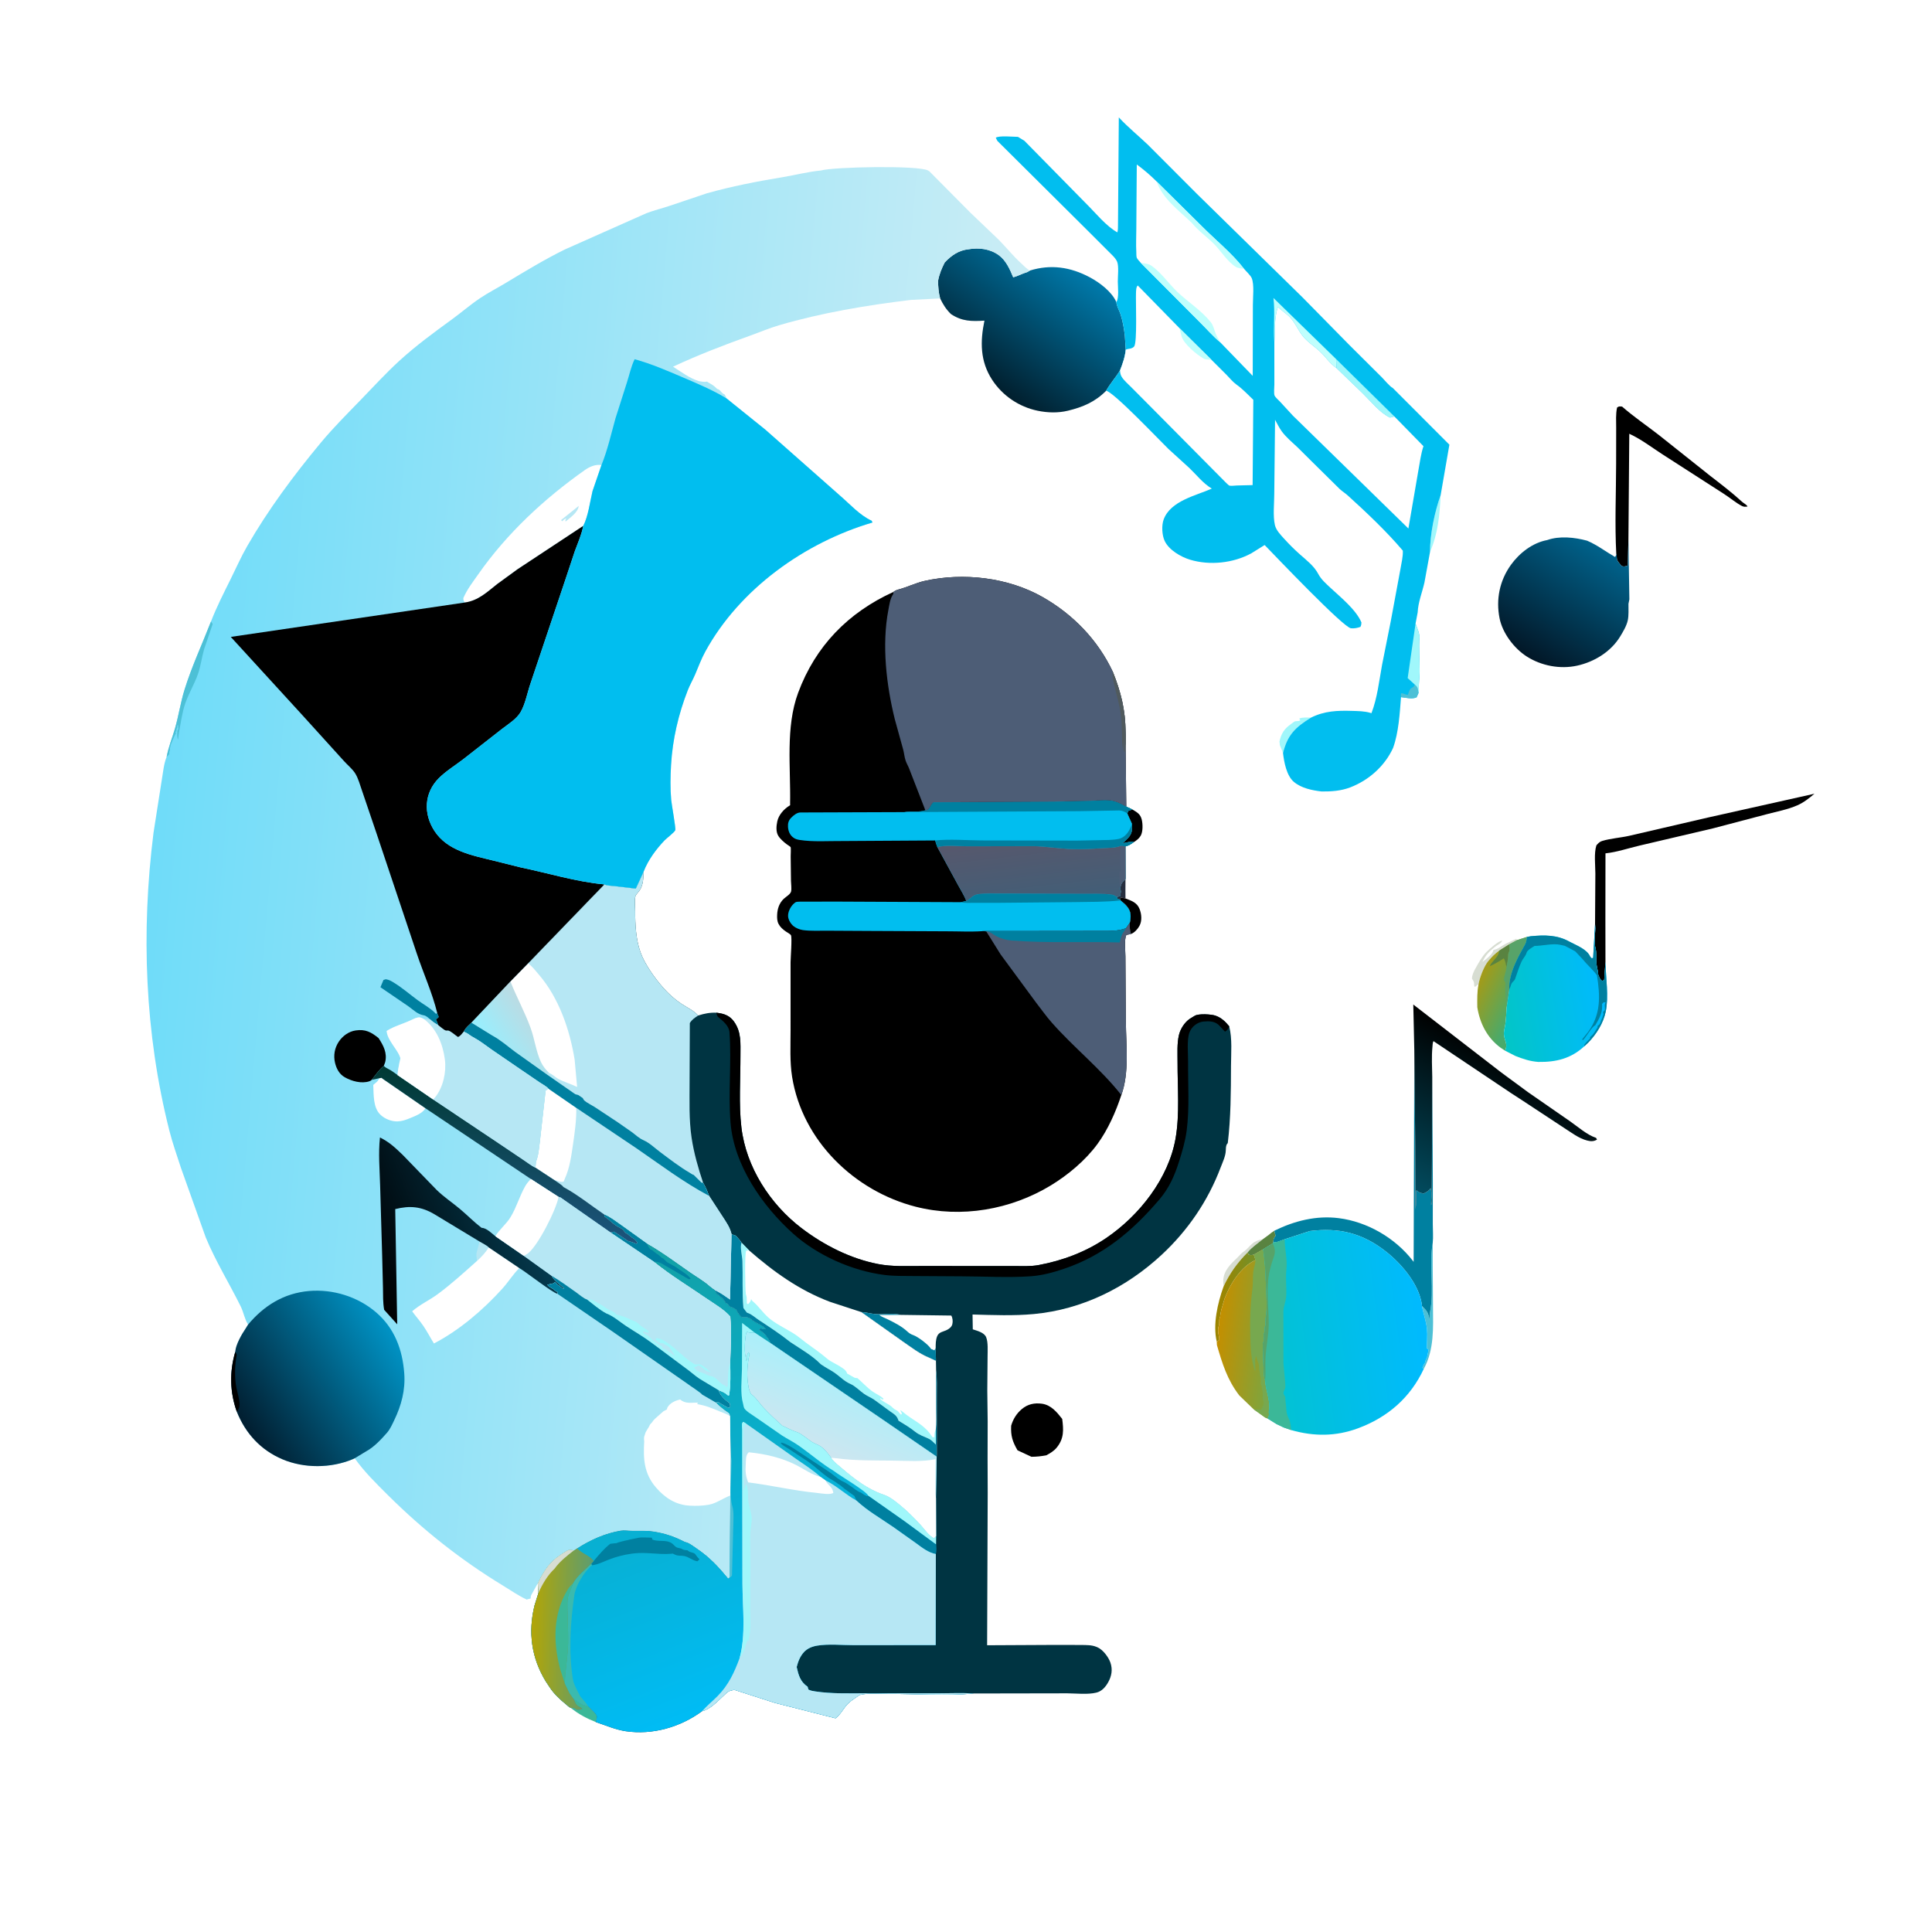
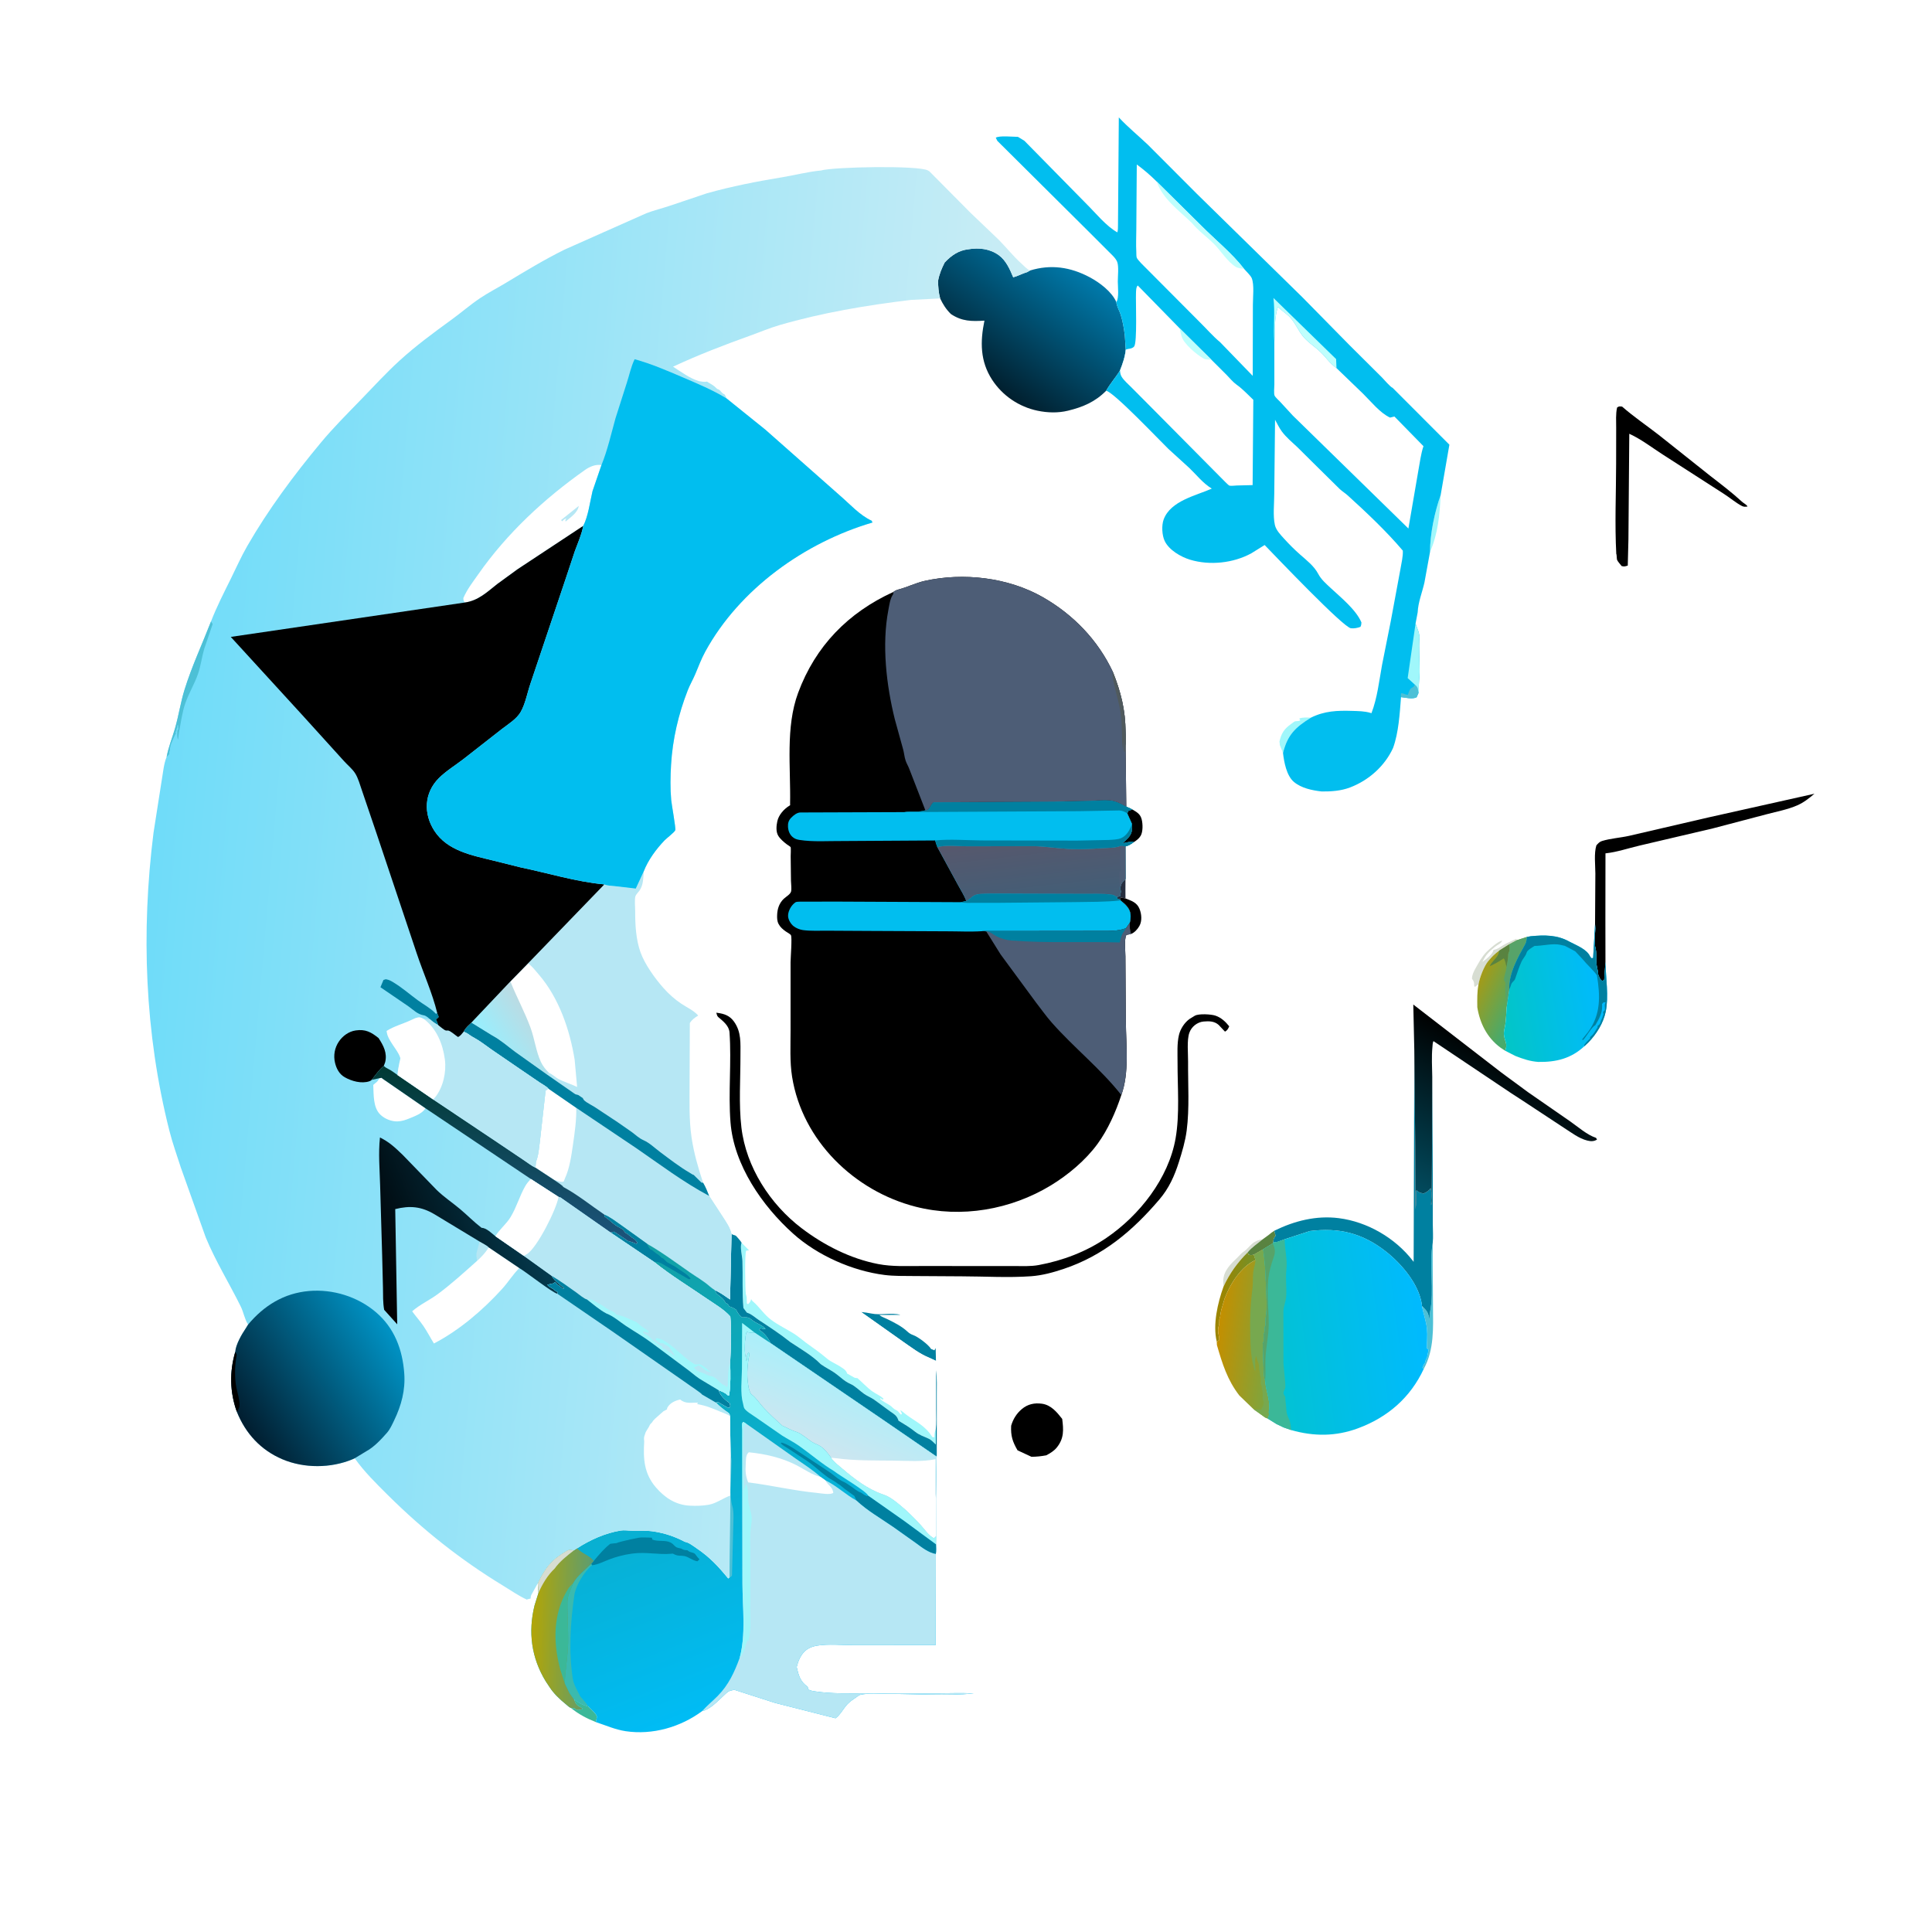
<svg xmlns="http://www.w3.org/2000/svg" version="1.1" style="display: block;" viewBox="0 0 2048 2048" width="1024" height="1024">
  <defs>
    <linearGradient id="Gradient1" gradientUnits="userSpaceOnUse" x1="1296.79" y1="1352.35" x2="1323.29" y2="1354.65">
      <stop class="stop0" offset="0" stop-opacity="1" stop-color="rgb(156,133,0)" />
      <stop class="stop1" offset="1" stop-opacity="1" stop-color="rgb(120,143,36)" />
    </linearGradient>
    <linearGradient id="Gradient2" gradientUnits="userSpaceOnUse" x1="1565.14" y1="1047.39" x2="1606.65" y2="1067.18">
      <stop class="stop0" offset="0" stop-opacity="1" stop-color="rgb(161,155,26)" />
      <stop class="stop1" offset="1" stop-opacity="1" stop-color="rgb(73,170,107)" />
    </linearGradient>
    <linearGradient id="Gradient3" gradientUnits="userSpaceOnUse" x1="1603.04" y1="1122.09" x2="1513.46" y2="1288.26">
      <stop class="stop0" offset="0" stop-opacity="1" stop-color="rgb(0,0,0)" />
      <stop class="stop1" offset="1" stop-opacity="1" stop-color="rgb(2,82,103)" />
    </linearGradient>
    <linearGradient id="Gradient4" gradientUnits="userSpaceOnUse" x1="1291.44" y1="1413.09" x2="1347.24" y2="1419.73">
      <stop class="stop0" offset="0" stop-opacity="1" stop-color="rgb(195,143,0)" />
      <stop class="stop1" offset="1" stop-opacity="1" stop-color="rgb(128,164,60)" />
    </linearGradient>
    <linearGradient id="Gradient5" gradientUnits="userSpaceOnUse" x1="1593.93" y1="1069.01" x2="1699.46" y2="1052.29">
      <stop class="stop0" offset="0" stop-opacity="1" stop-color="rgb(2,197,200)" />
      <stop class="stop1" offset="1" stop-opacity="1" stop-color="rgb(0,186,255)" />
    </linearGradient>
    <linearGradient id="Gradient6" gradientUnits="userSpaceOnUse" x1="1620.8" y1="697.025" x2="1706.65" y2="560.806">
      <stop class="stop0" offset="0" stop-opacity="1" stop-color="rgb(2,23,39)" />
      <stop class="stop1" offset="1" stop-opacity="1" stop-color="rgb(0,110,155)" />
    </linearGradient>
    <linearGradient id="Gradient7" gradientUnits="userSpaceOnUse" x1="1044.76" y1="403.364" x2="1135.47" y2="278.697">
      <stop class="stop0" offset="0" stop-opacity="1" stop-color="rgb(1,31,46)" />
      <stop class="stop1" offset="1" stop-opacity="1" stop-color="rgb(0,122,171)" />
    </linearGradient>
    <linearGradient id="Gradient8" gradientUnits="userSpaceOnUse" x1="1352.41" y1="1418.37" x2="1509.86" y2="1398">
      <stop class="stop0" offset="0" stop-opacity="1" stop-color="rgb(2,194,213)" />
      <stop class="stop1" offset="1" stop-opacity="1" stop-color="rgb(0,186,255)" />
    </linearGradient>
    <linearGradient id="Gradient9" gradientUnits="userSpaceOnUse" x1="1090.12" y1="888.571" x2="1098.05" y2="957.063">
      <stop class="stop0" offset="0" stop-opacity="1" stop-color="rgb(86,88,109)" />
      <stop class="stop1" offset="1" stop-opacity="1" stop-color="rgb(66,94,119)" />
    </linearGradient>
    <linearGradient id="Gradient10" gradientUnits="userSpaceOnUse" x1="564.927" y1="1081.97" x2="522.337" y2="1109.93">
      <stop class="stop0" offset="0" stop-opacity="1" stop-color="rgb(187,219,227)" />
      <stop class="stop1" offset="1" stop-opacity="1" stop-color="rgb(153,238,253)" />
    </linearGradient>
    <linearGradient id="Gradient11" gradientUnits="userSpaceOnUse" x1="629.276" y1="1341.7" x2="806.748" y2="1792.91">
      <stop class="stop0" offset="0" stop-opacity="1" stop-color="rgb(18,160,164)" />
      <stop class="stop1" offset="1" stop-opacity="1" stop-color="rgb(0,188,245)" />
    </linearGradient>
    <linearGradient id="Gradient12" gradientUnits="userSpaceOnUse" x1="562.941" y1="1725.2" x2="626.082" y2="1726.89">
      <stop class="stop0" offset="0" stop-opacity="1" stop-color="rgb(179,165,5)" />
      <stop class="stop1" offset="1" stop-opacity="1" stop-color="rgb(93,157,112)" />
    </linearGradient>
    <linearGradient id="Gradient13" gradientUnits="userSpaceOnUse" x1="862.428" y1="1534.28" x2="896.591" y2="1457.59">
      <stop class="stop0" offset="0" stop-opacity="1" stop-color="rgb(205,230,240)" />
      <stop class="stop1" offset="1" stop-opacity="1" stop-color="rgb(171,239,250)" />
    </linearGradient>
    <linearGradient id="Gradient14" gradientUnits="userSpaceOnUse" x1="161.053" y1="883.69" x2="1033.79" y2="959.156">
      <stop class="stop0" offset="0" stop-opacity="1" stop-color="rgb(111,220,249)" />
      <stop class="stop1" offset="1" stop-opacity="1" stop-color="rgb(203,237,245)" />
    </linearGradient>
    <linearGradient id="Gradient15" gradientUnits="userSpaceOnUse" x1="548.498" y1="1155.99" x2="523.942" y2="1290.63">
      <stop class="stop0" offset="0" stop-opacity="1" stop-color="rgb(0,57,51)" />
      <stop class="stop1" offset="1" stop-opacity="1" stop-color="rgb(29,84,124)" />
    </linearGradient>
    <linearGradient id="Gradient16" gradientUnits="userSpaceOnUse" x1="386.044" y1="1327.98" x2="548.715" y2="1263.06">
      <stop class="stop0" offset="0" stop-opacity="1" stop-color="rgb(0,0,2)" />
      <stop class="stop1" offset="1" stop-opacity="1" stop-color="rgb(4,58,78)" />
    </linearGradient>
    <linearGradient id="Gradient17" gradientUnits="userSpaceOnUse" x1="257.961" y1="1511.4" x2="414.656" y2="1409.55">
      <stop class="stop0" offset="0" stop-opacity="1" stop-color="rgb(1,29,47)" />
      <stop class="stop1" offset="1" stop-opacity="1" stop-color="rgb(0,147,197)" />
    </linearGradient>
  </defs>
-   <path transform="translate(0,0)" fill="rgb(255,255,255)" d="M -0 -0 L 2048 0 L 2048 2048 L -0 2048 L -0 -0 z" />
  <path transform="translate(0,0)" fill="rgb(38,46,63)" d="M 1187.45 941.175 C 1188.54 936.197 1189.51 935.421 1193.09 931.689 L 1193.01 943.196 L 1193.06 952.373 L 1188.17 951.401 L 1187.16 953.654 L 1184.16 952.592 L 1184.08 950.962 L 1187.5 949.735 L 1188.14 944.872 L 1187.45 941.175 z" />
  <path transform="translate(0,0)" fill="rgb(160,247,251)" d="M 1527.18 524.685 C 1526.07 546.053 1524.45 565.296 1515.86 585.215 C 1515.84 566.222 1520.81 542.653 1527.18 524.685 z" />
  <path transform="translate(0,0)" fill="rgb(59,184,152)" d="M 608.223 1801.02 C 613.545 1805.12 617.157 1807.2 623.691 1808.94 C 625.685 1811.07 632.765 1817.24 632.68 1819.75 C 632.61 1821.83 632.086 1823.47 631.511 1825.45 C 621.876 1821.6 613.277 1817.07 605.191 1810.5 L 608.888 1810.71 L 610.75 1812.15 C 613.058 1813.07 615.311 1812.23 617.5 1811.51 C 616.712 1810.61 616.247 1810.12 615.14 1809.63 C 610.39 1807.51 610.159 1805.51 608.223 1801.02 z" />
  <path transform="translate(0,0)" fill="rgb(215,221,210)" d="M 1296.94 1363.95 L 1296.69 1357.53 C 1297.04 1346.77 1304.82 1339.7 1311.92 1332.86 C 1313.71 1331.14 1315.95 1328.27 1318.01 1327.01 C 1322.53 1324.21 1325.36 1319.27 1329.82 1316.59 L 1331.01 1316.01 C 1333.67 1314.57 1335.6 1314.11 1338.55 1313.68 C 1333.14 1318.2 1326.96 1322.14 1322.52 1327.61 C 1311.51 1338.67 1303.49 1349.8 1296.94 1363.95 z" />
  <path transform="translate(0,0)" fill="rgb(89,131,64)" d="M 1350.83 1304.62 L 1352.15 1310 C 1349.95 1313.05 1349.94 1313.59 1349.68 1317.17 L 1349.11 1318.15 L 1339.06 1324.28 L 1329.08 1330.03 C 1326.57 1330.49 1325.85 1330.83 1323.52 1329.91 L 1322.52 1327.61 C 1326.96 1322.14 1333.14 1318.2 1338.55 1313.68 L 1344.94 1309.01 C 1346.9 1307.31 1348.65 1306 1350.83 1304.62 z" />
  <path transform="translate(0,0)" fill="rgb(160,247,251)" d="M 1356.28 786.156 C 1358.05 777.609 1361.5 772.366 1368.66 767.423 L 1371.44 765.377 C 1373.7 763.57 1375.88 765.258 1378.5 763.51 C 1377.39 762.455 1377.75 763.109 1377.5 761.51 C 1381.48 760.27 1385.57 760.636 1389.7 760.704 C 1373.19 770.958 1364.84 778.836 1360.04 798.206 L 1356.65 789.69 C 1356.79 789.349 1356.34 786.577 1356.28 786.156 z" />
  <path transform="translate(0,0)" fill="rgb(215,221,210)" d="M 1560.38 1037.52 C 1560.32 1033.72 1562.27 1029.68 1564.1 1026.47 C 1567.39 1020.7 1570.96 1013.95 1575.68 1009.19 C 1578.63 1006.22 1588.33 997.356 1592.42 997.172 C 1590.95 1000.51 1587.5 1001.38 1584.81 1003.59 C 1578.66 1008.62 1574.73 1012.46 1571.39 1019.71 C 1574.69 1017.49 1581.55 1011.95 1582.79 1008.23 L 1583.01 1007 C 1588.38 1006.09 1591.75 1002.6 1596.44 1000.26 L 1607.21 995.197 L 1608.11 996.57 L 1599.7 1001.09 L 1589.12 1007.77 C 1584.84 1010.94 1581.63 1013.98 1578.23 1018.08 L 1577.38 1019.08 C 1572.98 1024.53 1568.48 1036.45 1567.29 1043.42 C 1565.9 1044.16 1566.63 1043.71 1564.92 1045.07 L 1563.5 1046.21 L 1562.68 1045.02 C 1562.69 1042.59 1562.74 1041.1 1561.39 1039.01 L 1560.38 1037.52 z" />
  <path transform="translate(0,0)" fill="rgb(0,0,0)" d="M 1194.92 862.145 L 1196.13 859.524 L 1200.35 858.057 C 1205.19 861.008 1208.74 862.774 1210.24 868.583 C 1211.46 873.336 1211.69 881.675 1209.14 886 C 1207.4 888.94 1204.83 890.816 1202.01 892.618 C 1197.89 891.924 1193.9 893.158 1189.87 894.019 L 1195 889.054 C 1200.28 883.695 1200.04 880.432 1199.94 873.356 L 1194.92 862.145 z" />
  <path transform="translate(0,0)" fill="rgb(0,0,0)" d="M 1187.16 953.654 L 1188.17 951.401 L 1193.06 952.373 C 1199.36 954.868 1205.24 956.63 1207.96 963.5 C 1210.12 968.947 1210.78 976.178 1207.85 981.5 C 1206.02 984.821 1202.62 988.653 1199.01 990.039 C 1197.23 986.747 1197.74 981.998 1197.61 978.256 C 1198.29 975.139 1198.76 972.199 1198.36 969 C 1197.53 962.457 1192.56 958.327 1187.76 954.455 L 1187.16 953.654 z" />
  <path transform="translate(0,0)" fill="rgb(77,192,214)" d="M 1507.3 1384.31 C 1513.08 1390.05 1514.01 1391.26 1515.44 1399.5 C 1515.41 1396.61 1515.32 1393.85 1515.88 1391 C 1520.62 1367.03 1514.59 1341.31 1518.75 1317.46 L 1518.73 1339.99 L 1519.03 1385.29 C 1519.19 1407.64 1520.4 1430.64 1509.34 1450.9 L 1507.72 1449.92 L 1508.5 1449 C 1508.52 1446.38 1510.16 1446.09 1510.76 1444 C 1511.24 1442.31 1511.12 1441.79 1512.01 1440.25 L 1512.76 1439 L 1513.01 1437.25 L 1514.51 1430.5 L 1512.56 1429.45 C 1512.53 1422.73 1513.3 1415.65 1512.69 1409 C 1511.97 1401.13 1508.78 1392.25 1507.3 1384.31 z" />
  <path transform="translate(0,0)" fill="url(#Gradient1)" d="M 1296.94 1363.95 C 1303.49 1349.8 1311.51 1338.67 1322.52 1327.61 L 1323.52 1329.91 C 1325.85 1330.83 1326.57 1330.49 1329.08 1330.03 C 1329.75 1331.94 1330.46 1333.77 1330.82 1335.77 C 1315.44 1342.61 1303.79 1361.33 1298.09 1376.67 L 1294.8 1387.9 C 1294.32 1389.99 1293.86 1391.96 1293.59 1394.1 C 1293.23 1396.91 1293.59 1395.08 1292.89 1397.17 C 1291.96 1399.93 1293.03 1402.87 1291.91 1405.5 C 1291.09 1407.42 1291.09 1411.45 1291.5 1413.51 C 1292.03 1416.14 1292.49 1417.59 1292.45 1420.47 L 1289.81 1422.24 C 1285.43 1404.09 1290.79 1381.14 1296.94 1363.95 z" />
  <path transform="translate(0,0)" fill="rgb(0,0,0)" d="M 1071.86 1511.33 C 1073.93 1504.28 1077.57 1498.4 1083.21 1493.65 C 1089.39 1488.45 1096.53 1486.91 1104.45 1487.99 C 1114.17 1489.33 1120.33 1496.88 1125.98 1504.1 C 1127.45 1515.67 1128.07 1524.81 1120.17 1534.5 C 1117.15 1538.2 1113.28 1540.41 1109.16 1542.68 C 1103.78 1543.69 1098.86 1544.23 1093.38 1544.25 L 1078.62 1537.39 C 1073.28 1528.07 1071.35 1522.15 1071.86 1511.33 z" />
  <path transform="translate(0,0)" fill="url(#Gradient2)" d="M 1608.11 996.57 L 1618.68 993.181 C 1618.24 995.764 1618.08 998.566 1616.8 1000.87 C 1608.98 1014.93 1599.21 1032.1 1599.91 1048.65 L 1597.06 1068.07 C 1596.76 1073.89 1596.51 1079.72 1595.76 1085.49 C 1595.31 1089.03 1593.92 1093.26 1594.23 1096.78 C 1594.82 1103.34 1598.74 1106.96 1595.41 1113.77 L 1590.36 1110.38 C 1576.32 1099.93 1568.69 1084.62 1566 1067.69 C 1565.93 1059.51 1565.69 1051.5 1567.29 1043.42 C 1568.48 1036.45 1572.98 1024.53 1577.38 1019.08 L 1578.23 1018.08 C 1581.63 1013.98 1584.84 1010.94 1589.12 1007.77 L 1599.7 1001.09 L 1608.11 996.57 z" />
  <path transform="translate(0,0)" fill="rgb(89,131,64)" d="M 1589.12 1007.77 L 1599.7 1001.09 C 1600.17 1003.74 1600.51 1005.7 1599.87 1008.39 C 1598.7 1010.55 1598.77 1011.79 1598.66 1014.17 C 1598.49 1017.87 1597.58 1021.66 1596.92 1025.3 C 1596.33 1022.55 1595.81 1018.1 1594.01 1015.89 C 1589.2 1019.28 1584.48 1021.79 1579.14 1024.25 C 1581.32 1019 1587.95 1014.95 1588.87 1009.54 L 1589.12 1007.77 z" />
  <path transform="translate(0,0)" fill="rgb(87,163,105)" d="M 1608.11 996.57 L 1618.68 993.181 C 1618.24 995.764 1618.08 998.566 1616.8 1000.87 C 1608.98 1014.93 1599.21 1032.1 1599.91 1048.65 L 1597.06 1068.07 C 1596.5 1059.61 1595.09 1051.96 1595.85 1043.4 C 1596.12 1040.32 1594.71 1040.9 1594.4 1038.6 C 1594.04 1036.01 1596.58 1029.28 1596.85 1026.15 L 1596.92 1025.3 C 1597.58 1021.66 1598.49 1017.87 1598.66 1014.17 C 1598.77 1011.79 1598.7 1010.55 1599.87 1008.39 C 1600.51 1005.7 1600.17 1003.74 1599.7 1001.09 L 1608.11 996.57 z" />
  <path transform="translate(0,0)" fill="rgb(0,0,0)" d="M 1713.33 587.249 C 1711.63 555.596 1713.1 523.277 1713.16 491.554 L 1713.22 453.457 C 1713.23 446.458 1712.62 438.83 1714.18 432 C 1716.4 430.431 1716.74 430.777 1719.5 431.007 C 1731.9 441.889 1745.4 450.972 1758.38 461.063 L 1813.01 504.5 C 1824.5 513.405 1835.8 521.959 1846.54 531.815 C 1848.64 533.746 1850.97 534.447 1852.5 536.917 C 1850.33 537.233 1848.61 537.442 1846.58 536.397 C 1840.03 533.02 1833.77 527.576 1827.47 523.567 L 1762.66 481.855 C 1750.84 474.239 1739.93 465.724 1727.11 459.799 L 1726.2 571.754 L 1725.5 599.542 C 1722.67 600.38 1721.91 600.839 1718.99 600.043 C 1717.67 598.247 1715.01 595.465 1714.16 593.5 C 1713.78 592.626 1713.81 587.402 1713.33 587.249 z" />
  <path transform="translate(0,0)" fill="rgb(0,0,0)" d="M 1810.22 866.685 L 1923.4 841.393 C 1917.59 846.23 1912.22 850.608 1905.22 853.682 C 1895.2 858.086 1883.59 860.286 1873 863.059 L 1815.8 878.104 L 1737.89 896.382 C 1725.96 899.163 1714.08 903.301 1701.87 904.583 L 1701.78 974.4 L 1701.85 1019.84 L 1700.5 1038.86 L 1698.5 1039.86 C 1695.99 1038.49 1695.42 1035.87 1694.2 1033.34 C 1694.04 1029.33 1692.61 1025.07 1692.22 1021 C 1691.76 1016.1 1692.6 1010.04 1691.34 1005.37 C 1689.65 999.081 1690.86 990.98 1691.13 984.414 L 1690.82 979.732 L 1691.15 926.029 C 1691.14 917.078 1689.58 904.616 1692.22 896.146 C 1693.91 894.186 1695.57 892.307 1698.14 891.515 C 1707.18 888.728 1717.64 888.111 1726.99 886.004 L 1810.22 866.685 z" />
  <path transform="translate(0,0)" fill="rgb(0,128,160)" d="M 1499.22 1113.49 L 1500.21 1213.73 L 1500.49 1281.95 C 1501.46 1275.53 1501.1 1268.73 1501.11 1262.23 L 1502 1261.99 L 1502.98 1262.9 C 1504.84 1264.37 1506.75 1264.71 1508.99 1265.22 C 1512.52 1263.38 1514.26 1262.85 1516.5 1259.49 C 1518.09 1264.29 1517.03 1272.29 1517 1277.5 C 1518.35 1274.96 1517.67 1268.94 1517.7 1265.85 L 1517.92 1231.39 L 1518.26 1141.74 L 1518.85 1254.79 L 1518.82 1297.54 C 1518.8 1303.95 1519.44 1311.12 1518.75 1317.46 C 1514.59 1341.31 1520.62 1367.03 1515.88 1391 C 1515.32 1393.85 1515.41 1396.61 1515.44 1399.5 C 1514.01 1391.26 1513.08 1390.05 1507.3 1384.31 L 1507.23 1382.89 C 1504.16 1361.22 1485.65 1339.59 1468.96 1326.52 C 1444.1 1307.06 1419.22 1301.08 1388.32 1304.99 L 1361.78 1313.68 L 1354.41 1316.35 L 1349.68 1317.17 C 1349.94 1313.59 1349.95 1313.05 1352.15 1310 L 1350.83 1304.62 C 1372.13 1294.16 1395.34 1288.26 1419.19 1291.3 C 1449.45 1295.16 1478.85 1312.23 1497.51 1336.3 L 1498.52 1337.62 L 1499.22 1113.49 z" />
  <path transform="translate(0,0)" fill="url(#Gradient3)" d="M 1499.22 1113.49 L 1498.15 1064.85 L 1591.57 1137 L 1619.79 1157.77 L 1664.45 1188.72 C 1672.86 1194.56 1682.18 1202.97 1691.86 1206.16 L 1692.91 1208 C 1689.51 1210.08 1686.36 1209.99 1682.47 1209.01 C 1673.62 1206.78 1665.84 1200.62 1658.26 1195.82 L 1613.2 1166.14 L 1601.44 1158.51 L 1519.58 1103.65 C 1518.61 1105.01 1518.62 1108.11 1518.44 1109.84 C 1517.4 1120.3 1518.1 1131.23 1518.26 1141.74 L 1517.92 1231.39 L 1517.7 1265.85 C 1517.67 1268.94 1518.35 1274.96 1517 1277.5 C 1517.03 1272.29 1518.09 1264.29 1516.5 1259.49 C 1514.26 1262.85 1512.52 1263.38 1508.99 1265.22 C 1506.75 1264.71 1504.84 1264.37 1502.98 1262.9 L 1502 1261.99 L 1501.11 1262.23 C 1501.1 1268.73 1501.46 1275.53 1500.49 1281.95 L 1500.21 1213.73 L 1499.22 1113.49 z" />
  <path transform="translate(0,0)" fill="url(#Gradient4)" d="M 1339.06 1324.28 L 1339.06 1324.82 L 1339.73 1329.6 C 1341.3 1341.26 1341.6 1353.65 1342.11 1365.44 C 1342.57 1375.96 1343.49 1387.31 1341.58 1397.5 C 1340.97 1400.79 1342.43 1404.11 1340.51 1407 C 1340.51 1409.66 1341.01 1411.74 1339.51 1414 C 1339.51 1416.61 1340.22 1422.28 1338.51 1424 L 1339.44 1451.27 C 1339.72 1455.34 1339.63 1459.74 1341.09 1463.58 L 1341.22 1465.15 C 1342.04 1474.65 1347.05 1486.41 1345.1 1495.46 C 1344.77 1497 1344.92 1496.3 1345.1 1498.3 C 1345.33 1500.66 1344.76 1501.63 1343.83 1503.76 L 1341.05 1502.57 L 1328.86 1493.87 L 1313.73 1479.25 C 1301 1462.82 1295.68 1445.45 1289.98 1425.81 L 1289.81 1422.24 L 1292.45 1420.47 C 1292.49 1417.59 1292.03 1416.14 1291.5 1413.51 C 1291.09 1411.45 1291.09 1407.42 1291.91 1405.5 C 1293.03 1402.87 1291.96 1399.93 1292.89 1397.17 C 1293.59 1395.08 1293.23 1396.91 1293.59 1394.1 C 1293.86 1391.96 1294.32 1389.99 1294.8 1387.9 L 1298.09 1376.67 C 1303.79 1361.33 1315.44 1342.61 1330.82 1335.77 C 1330.46 1333.77 1329.75 1331.94 1329.08 1330.03 L 1339.06 1324.28 z" />
  <path transform="translate(0,0)" fill="rgb(119,168,79)" d="M 1339.06 1324.28 L 1339.06 1324.82 L 1339.73 1329.6 C 1341.3 1341.26 1341.6 1353.65 1342.11 1365.44 C 1342.57 1375.96 1343.49 1387.31 1341.58 1397.5 C 1340.97 1400.79 1342.43 1404.11 1340.51 1407 C 1340.51 1409.66 1341.01 1411.74 1339.51 1414 C 1339.51 1416.61 1340.22 1422.28 1338.51 1424 L 1339.44 1451.27 C 1339.72 1455.34 1339.63 1459.74 1341.09 1463.58 L 1341.22 1465.15 C 1342.04 1474.65 1347.05 1486.41 1345.1 1495.46 C 1344.77 1497 1344.92 1496.3 1345.1 1498.3 C 1345.33 1500.66 1344.76 1501.63 1343.83 1503.76 L 1341.05 1502.57 L 1328.86 1493.87 L 1336.5 1494.51 L 1338.01 1492.25 L 1338.51 1491 C 1339.77 1488.69 1339.5 1488.14 1339.51 1485.5 C 1337.35 1482.26 1339.42 1478.1 1338.19 1474.48 C 1337.8 1473.34 1337.71 1472.58 1337.63 1471.37 L 1337.51 1469.5 C 1335.46 1466.43 1337.35 1462.88 1336.19 1459.48 C 1335.49 1457.43 1335.84 1455.39 1335.14 1453.33 C 1334.19 1450.54 1335.26 1447.67 1333.76 1444.36 C 1332.69 1442.01 1332.11 1439.66 1331.49 1437.16 C 1331 1439.01 1330.49 1441.14 1330.45 1443.07 L 1330.61 1444.34 C 1330.43 1447.64 1330.98 1450.51 1330.52 1453.76 C 1326.22 1442.38 1325.74 1429.64 1325.39 1417.6 C 1324.87 1399.76 1325.36 1383.39 1327.69 1365.67 C 1328.44 1359.79 1327.87 1354.03 1328.51 1348.31 C 1329 1343.87 1330.76 1340.48 1330.82 1335.77 C 1330.46 1333.77 1329.75 1331.94 1329.08 1330.03 L 1339.06 1324.28 z" />
  <path transform="translate(0,0)" fill="url(#Gradient5)" d="M 1690.82 979.732 L 1691.13 984.414 C 1690.86 990.98 1689.65 999.081 1691.34 1005.37 C 1692.6 1010.04 1691.76 1016.1 1692.22 1021 C 1692.61 1025.07 1694.04 1029.33 1694.2 1033.34 C 1695.42 1035.87 1695.99 1038.49 1698.5 1039.86 L 1700.5 1038.86 L 1701.85 1019.84 C 1702.15 1036.51 1705.48 1056.15 1702.1 1072.47 C 1699.61 1084.53 1692.33 1096.16 1683.85 1104.92 L 1679.48 1109.06 C 1665.37 1122.13 1649.6 1125.98 1630.68 1125.68 C 1621.98 1125.08 1614.53 1122.54 1606.49 1119.41 L 1595.41 1113.77 C 1598.74 1106.96 1594.82 1103.34 1594.23 1096.78 C 1593.92 1093.26 1595.31 1089.03 1595.76 1085.49 C 1596.51 1079.72 1596.76 1073.89 1597.06 1068.07 L 1599.91 1048.65 C 1599.21 1032.1 1608.98 1014.93 1616.8 1000.87 C 1618.08 998.566 1618.24 995.764 1618.68 993.181 L 1622.66 992.462 C 1637.07 991.065 1650.67 990.881 1663.7 998.227 C 1671.03 1002.14 1682.28 1006.18 1685.71 1014.16 L 1687.16 1015.76 L 1688.78 1015.5 L 1690.82 979.732 z" />
  <path transform="translate(0,0)" fill="rgb(0,128,160)" d="M 1690.82 979.732 L 1691.13 984.414 C 1690.86 990.98 1689.65 999.081 1691.34 1005.37 C 1692.6 1010.04 1691.76 1016.1 1692.22 1021 C 1692.61 1025.07 1694.04 1029.33 1694.2 1033.34 C 1695.42 1035.87 1695.99 1038.49 1698.5 1039.86 L 1700.5 1038.86 L 1701.85 1019.84 C 1702.15 1036.51 1705.48 1056.15 1702.1 1072.47 C 1699.61 1084.53 1692.33 1096.16 1683.85 1104.92 L 1679.48 1109.06 L 1679.43 1107.45 C 1680.93 1105.57 1682.39 1103.75 1684.19 1102.14 L 1685.5 1101 L 1685.51 1099.5 C 1687.39 1097.93 1688.7 1096.5 1690.06 1094.45 L 1691 1093 L 1693.5 1089 L 1693.51 1087.5 C 1695.36 1086.26 1696.2 1085.23 1696.75 1083.03 C 1697.21 1081.18 1698.32 1079.76 1698.78 1077.91 L 1699 1077 C 1700.48 1074.08 1698.98 1074.89 1699.51 1072.5 C 1699.57 1072.23 1700.89 1071.32 1701 1071 C 1701.64 1069.21 1700.74 1066.23 1701.25 1064.25 L 1702 1062.5 L 1699.72 1062.59 L 1698.23 1064.31 L 1698.3 1065.14 L 1698.32 1066.52 C 1698.53 1074.27 1694.81 1080.44 1690.98 1086.96 C 1688.03 1087.62 1681.25 1099.31 1678.24 1102.43 L 1676.98 1102 L 1683.28 1094.17 C 1697.22 1075.36 1696.28 1055.86 1692.85 1033.84 C 1688.49 1027.79 1682.4 1022.72 1677.63 1016.77 L 1669.8 1008.42 L 1658.8 1002.61 L 1654.05 1001.56 C 1646 999.739 1635.23 1002.71 1626.66 1002.71 C 1624.19 1004.37 1618.93 1007.14 1618.24 1009.9 C 1617.38 1013.3 1614.4 1015.99 1612.92 1019.23 C 1610.32 1024.95 1608.56 1030.61 1606.49 1036.5 L 1605.99 1037.99 C 1604.41 1040.88 1602.68 1040.66 1601.59 1044.52 C 1601.16 1046.04 1600.62 1047.25 1599.91 1048.65 C 1599.21 1032.1 1608.98 1014.93 1616.8 1000.87 C 1618.08 998.566 1618.24 995.764 1618.68 993.181 L 1622.66 992.462 C 1637.07 991.065 1650.67 990.881 1663.7 998.227 C 1671.03 1002.14 1682.28 1006.18 1685.71 1014.16 L 1687.16 1015.76 L 1688.78 1015.5 L 1690.82 979.732 z" />
-   <path transform="translate(0,0)" fill="url(#Gradient6)" d="M 1640.08 572.49 C 1653.23 567.84 1669.19 569.58 1682.39 573.15 C 1693.5 577.932 1701.75 584.498 1712 590.414 C 1713.26 588.56 1712.79 589.602 1713.33 587.249 C 1713.81 587.402 1713.78 592.626 1714.16 593.5 C 1715.01 595.465 1717.67 598.247 1718.99 600.043 C 1721.91 600.839 1722.67 600.38 1725.5 599.542 L 1726.2 571.754 L 1727.19 635.346 L 1726.25 640.046 C 1726.2 645.496 1726.66 652.348 1725.49 657.671 C 1724.22 663.486 1720.45 669.81 1717.35 674.868 C 1707.52 690.898 1690.05 701.612 1671.84 705.621 C 1653.79 709.597 1633.9 705.815 1618.35 695.87 C 1604.97 687.312 1592.77 671.152 1589.62 655.5 C 1585.59 635.455 1589.64 615.479 1601.62 598.791 C 1610.68 586.184 1624.62 575.332 1640.08 572.49 z" />
  <path transform="translate(0,0)" fill="url(#Gradient7)" d="M 1026.57 264.238 C 1037.69 262.33 1049.42 263.676 1058.78 270.5 C 1066.48 276.114 1070.49 285.428 1074.06 293.945 C 1079.11 292.646 1083.86 289.853 1088.97 288.419 L 1091.79 286.767 C 1113.92 279.957 1134.71 283.037 1155.06 293.856 C 1165.58 299.452 1178.57 309.169 1183.38 320.247 C 1183.74 324.731 1186.66 329.316 1188.01 333.656 C 1190.27 340.959 1191.49 348.356 1192.38 355.932 L 1193.34 370.621 C 1192.66 378.134 1190.03 385.735 1187.24 392.721 C 1182.71 400.08 1176.65 406.815 1172.53 414.239 C 1160.95 426.003 1147.93 431.513 1132.07 435.363 C 1121.53 437.921 1110.46 437.583 1099.87 435.384 C 1080.19 431.293 1062.67 419.452 1051.68 402.555 C 1038.91 382.921 1038.94 362.148 1043.55 339.888 C 1029.98 340.767 1019.72 340.708 1008.02 332.908 C 1002.86 327.851 999.691 322.798 996.6 316.356 C 994.861 310.124 994.52 304.213 994.378 297.794 C 995.673 290.474 998.213 284.547 1001.55 277.988 L 1001.68 277.973 C 1008.52 270.722 1016.4 265.307 1026.57 264.238 z" />
  <path transform="translate(0,0)" fill="url(#Gradient8)" d="M 1388.32 1304.99 C 1419.22 1301.08 1444.1 1307.06 1468.96 1326.52 C 1485.65 1339.59 1504.16 1361.22 1507.23 1382.89 L 1507.3 1384.31 C 1508.78 1392.25 1511.97 1401.13 1512.69 1409 C 1513.3 1415.65 1512.53 1422.73 1512.56 1429.45 L 1514.51 1430.5 L 1513.01 1437.25 L 1512.76 1439 L 1512.01 1440.25 C 1511.12 1441.79 1511.24 1442.31 1510.76 1444 C 1510.16 1446.09 1508.52 1446.38 1508.5 1449 L 1507.72 1449.92 L 1509.34 1450.9 C 1495.12 1481.48 1471.15 1502.35 1439.5 1514.07 C 1416.06 1522.75 1392.83 1522.8 1368.84 1515.97 L 1360.69 1513.14 L 1353.18 1509.56 L 1343.83 1503.76 C 1344.76 1501.63 1345.33 1500.66 1345.1 1498.3 C 1344.92 1496.3 1344.77 1497 1345.1 1495.46 C 1347.05 1486.41 1342.04 1474.65 1341.22 1465.15 L 1341.09 1463.58 C 1339.63 1459.74 1339.72 1455.34 1339.44 1451.27 L 1338.51 1424 C 1340.22 1422.28 1339.51 1416.61 1339.51 1414 C 1341.01 1411.74 1340.51 1409.66 1340.51 1407 C 1342.43 1404.11 1340.97 1400.79 1341.58 1397.5 C 1343.49 1387.31 1342.57 1375.96 1342.11 1365.44 C 1341.6 1353.65 1341.3 1341.26 1339.73 1329.6 L 1339.06 1324.82 L 1339.06 1324.28 L 1349.11 1318.15 L 1349.68 1317.17 L 1354.41 1316.35 L 1361.78 1313.68 L 1388.32 1304.99 z" />
  <path transform="translate(0,0)" fill="rgb(59,184,152)" d="M 1354.41 1316.35 L 1361.78 1313.68 C 1361.89 1324.71 1364.85 1335.01 1363.63 1345.96 C 1362.59 1355.29 1363.99 1364.59 1363.44 1373.94 C 1363.11 1379.49 1360.65 1384.58 1360.44 1390.07 L 1360.52 1445.44 L 1362.39 1465.89 C 1362.44 1467.06 1362.75 1470.82 1362.26 1471.88 C 1360.52 1475.64 1359.44 1476.6 1362.4 1480.55 C 1362.51 1484.17 1362.89 1487.43 1363.35 1491 L 1363.51 1493.98 C 1363.75 1497.98 1364.65 1500.86 1366.43 1504.43 C 1368.28 1508.15 1367.92 1512 1368.84 1515.97 L 1360.69 1513.14 L 1353.18 1509.56 L 1343.83 1503.76 C 1344.76 1501.63 1345.33 1500.66 1345.1 1498.3 C 1344.92 1496.3 1344.77 1497 1345.1 1495.46 C 1347.05 1486.41 1342.04 1474.65 1341.22 1465.15 L 1341.09 1463.58 C 1339.63 1459.74 1339.72 1455.34 1339.44 1451.27 L 1338.51 1424 C 1340.22 1422.28 1339.51 1416.61 1339.51 1414 C 1341.01 1411.74 1340.51 1409.66 1340.51 1407 C 1342.43 1404.11 1340.97 1400.79 1341.58 1397.5 C 1343.49 1387.31 1342.57 1375.96 1342.11 1365.44 C 1341.6 1353.65 1341.3 1341.26 1339.73 1329.6 L 1339.06 1324.82 L 1339.06 1324.28 L 1349.11 1318.15 L 1349.68 1317.17 L 1354.41 1316.35 z" />
  <path transform="translate(0,0)" fill="rgb(87,163,105)" d="M 1349.11 1318.15 C 1351.55 1322.74 1352.15 1326.9 1350.39 1332.02 C 1347.54 1340.28 1345.4 1347.14 1344.42 1356 C 1342.65 1371.95 1345.06 1388.38 1344.88 1404.39 C 1344.75 1415.9 1342.19 1427.3 1341.53 1438.76 C 1341.05 1447.01 1341.88 1455.37 1341.09 1463.58 C 1339.63 1459.74 1339.72 1455.34 1339.44 1451.27 L 1338.51 1424 C 1340.22 1422.28 1339.51 1416.61 1339.51 1414 C 1341.01 1411.74 1340.51 1409.66 1340.51 1407 C 1342.43 1404.11 1340.97 1400.79 1341.58 1397.5 C 1343.49 1387.31 1342.57 1375.96 1342.11 1365.44 C 1341.6 1353.65 1341.3 1341.26 1339.73 1329.6 L 1339.06 1324.82 L 1339.06 1324.28 L 1349.11 1318.15 z" />
  <path transform="translate(0,0)" fill="rgb(1,190,239)" d="M 1185.12 238.447 L 1185.99 124.454 C 1195.78 134.978 1206.53 143.644 1216.88 153.5 L 1268.64 205.362 L 1380.75 315.254 L 1430.14 365.488 L 1464.89 400.062 C 1466.68 401.899 1474.19 410.63 1476.23 411.106 L 1536.41 471.395 L 1527.18 524.685 C 1520.81 542.653 1515.84 566.222 1515.86 585.215 L 1509.94 617.636 C 1507.63 627.772 1503.22 638.701 1502.81 649.075 L 1500.54 661.032 L 1503.22 668.281 C 1504 670.4 1504.37 672.558 1504.76 674.771 C 1503.71 687.062 1504.94 699.233 1504.9 711.529 C 1504.88 718.14 1503.6 724.984 1504.1 731.485 C 1504.19 732.659 1504.02 733.534 1503.66 734.647 L 1501.68 739.128 C 1497.2 741.453 1490.05 739.545 1485.13 738.978 C 1483.81 756.192 1482.61 776.592 1476.73 792.828 C 1467.87 812.123 1450.93 827.199 1431.09 834.743 C 1421.47 838.398 1411.19 839.104 1400.99 838.992 C 1390.98 837.845 1379.4 835.506 1371.5 828.781 C 1363.76 822.191 1361.16 807.815 1360.04 798.206 C 1364.84 778.836 1373.19 770.958 1389.7 760.704 C 1404.08 753.587 1417.5 753.099 1433.23 753.579 C 1439.77 753.779 1446.33 753.788 1452.66 755.65 L 1453.8 756.019 C 1460.06 739.642 1461.87 722.123 1465 705 L 1474.29 658.398 L 1484.51 603.301 C 1485.48 597.114 1487.41 589.903 1487.04 583.672 C 1469.58 563.109 1448.69 543.375 1428.7 525.228 C 1426.02 522.8 1422.94 520.957 1420.28 518.521 L 1392.5 491.105 L 1375.5 474.238 C 1369.88 468.947 1363.31 463.524 1358.75 457.294 C 1356.01 453.548 1353.86 449.045 1351.61 444.977 L 1350.77 523.5 C 1350.77 533.641 1349.24 546.859 1351.44 556.536 C 1352.69 562.022 1357.47 566.931 1361.14 570.98 C 1366.51 576.912 1372.15 582.541 1378.15 587.839 C 1385.19 594.064 1392.97 599.968 1397.41 608.4 C 1400.55 614.352 1405.8 618.85 1410.65 623.377 C 1421.32 633.343 1437.46 646.277 1443.18 659.837 C 1443.12 661.707 1442.95 662.812 1442.13 664.5 C 1439.09 665.67 1435.26 666.382 1432 665.984 C 1423.89 664.994 1353.19 590.764 1340.57 577.751 L 1326.44 586.543 C 1307.32 596.97 1282.48 599.624 1261.59 593.324 C 1251.7 590.342 1239.2 583.065 1234.64 573.506 C 1231.71 567.351 1231.19 556.941 1233.55 550.598 C 1240.92 530.796 1267.74 525.434 1284.57 517.943 C 1275.23 512.36 1268.6 503.599 1260.78 496.129 L 1238.5 475.82 C 1229.82 467.468 1180.25 415.145 1172.53 414.239 C 1176.65 406.815 1182.71 400.08 1187.24 392.721 C 1190.03 385.735 1192.66 378.134 1193.34 370.621 L 1192.38 355.932 C 1191.49 348.356 1190.27 340.959 1188.01 333.656 C 1186.66 329.316 1183.74 324.731 1183.38 320.247 C 1186.41 315.791 1184.93 303.913 1184.92 298.435 C 1184.9 293.022 1186.13 282.436 1184.28 277.618 C 1182.78 273.692 1178.15 269.674 1175.24 266.727 L 1155.14 246.609 L 1057.22 149.313 L 1055.57 146 C 1058.98 143.512 1074.13 145.056 1079.1 145.085 L 1085.93 149.263 L 1151.94 216.41 C 1161.61 225.962 1172.58 239.771 1184.5 246.338 C 1185.09 243.601 1185.18 241.217 1185.12 238.447 z" />
  <path transform="translate(0,0)" fill="rgb(77,192,214)" d="M 1499.81 725.758 C 1503.42 728.884 1502.94 730.062 1503.66 734.647 L 1501.68 739.128 C 1497.2 741.453 1490.05 739.545 1485.13 738.978 C 1484.96 737.631 1485.04 736.36 1485.09 735.005 C 1487.98 734.529 1489.07 736.5 1492.38 736.5 C 1492.98 734.814 1494.09 730.986 1495.5 729.871 C 1498.07 727.845 1498.18 729.185 1499.81 725.758 z" />
  <path transform="translate(0,0)" fill="rgb(160,247,251)" d="M 1500.54 661.032 L 1503.22 668.281 C 1504 670.4 1504.37 672.558 1504.76 674.771 C 1503.71 687.062 1504.94 699.233 1504.9 711.529 C 1504.88 718.14 1503.6 724.984 1504.1 731.485 C 1504.19 732.659 1504.02 733.534 1503.66 734.647 C 1502.94 730.062 1503.42 728.884 1499.81 725.758 L 1492.19 718.81 L 1500.54 661.032 z" />
-   <path transform="translate(0,0)" fill="rgb(160,247,251)" d="M 1416.34 380.632 L 1478.16 441.527 L 1473.5 442.665 C 1462.76 437.681 1453.35 425.63 1444.97 417.418 L 1416.74 390.209 L 1416.34 380.632 z" />
  <path transform="translate(0,0)" fill="rgb(191,255,253)" d="M 1350.85 362.509 C 1349.63 347.007 1351.79 331.235 1349.9 315.848 L 1416.34 380.632 L 1416.74 390.209 C 1409.3 384.97 1405.7 378.734 1399.31 372.708 C 1393.11 366.87 1385.85 362.531 1380.54 355.671 C 1375.96 349.754 1373.25 342.865 1368.24 337.201 C 1364.36 332.812 1358.88 329.484 1354.58 325.387 C 1350.48 338.193 1351.87 349.417 1350.85 362.509 z" />
  <path transform="translate(0,0)" fill="rgb(255,255,255)" d="M 1209.46 278.834 C 1208.27 277.34 1205.73 274.93 1205.04 273.275 C 1204.48 271.946 1204.61 268.39 1204.53 266.881 C 1204.12 259.155 1204.47 251.324 1204.53 243.588 L 1205.04 174.358 C 1212.64 179.954 1219.43 185.773 1226.11 192.434 L 1273.63 239.456 C 1288.29 254.241 1306.02 268.502 1318.7 284.906 C 1320.83 287.493 1325.68 291.933 1326.87 294.811 C 1329.73 301.719 1328.07 315.443 1328.11 323.237 L 1327.95 398.451 L 1293.76 363.148 L 1293.77 363.086 C 1285.72 356.468 1278.56 348.044 1271.07 340.741 L 1209.46 278.834 z" />
  <path transform="translate(0,0)" fill="rgb(191,255,253)" d="M 1226.11 192.434 L 1273.63 239.456 C 1288.29 254.241 1306.02 268.502 1318.7 284.906 C 1316.03 284.593 1312.45 284.408 1310.11 282.966 C 1300.98 277.353 1294.26 265.937 1286.78 258.5 C 1279.12 250.884 1270.1 244.548 1263.26 236.158 C 1249.65 223.041 1232.43 210.821 1226.11 192.434 z" />
-   <path transform="translate(0,0)" fill="rgb(191,255,253)" d="M 1209.46 278.834 C 1213.33 279.213 1217.44 279.442 1220.71 281.762 C 1231.11 289.14 1238.87 300.724 1248.11 309.5 C 1259.67 320.468 1273.21 328.814 1283.37 341.399 C 1286.13 344.815 1286.97 349.248 1288.5 353.266 C 1289.81 356.696 1291.89 359.939 1293.77 363.086 C 1285.72 356.468 1278.56 348.044 1271.07 340.741 L 1209.46 278.834 z" />
  <path transform="translate(0,0)" fill="rgb(255,255,255)" d="M 1193.34 370.621 L 1195.52 369.957 C 1197.97 369.564 1200.47 369.387 1202.24 367.275 C 1205.66 363.212 1203.81 319.395 1204.2 310.5 C 1204.3 308.08 1204.27 304.277 1206.07 302.634 L 1250.35 347.9 L 1284.22 381.419 L 1300.42 397.586 C 1303.82 401.056 1306.92 404.997 1310.89 407.808 C 1317.2 412.272 1322.96 418.486 1328.56 423.803 L 1327.83 514.223 L 1311.14 514.633 C 1309.01 514.685 1305.39 515.24 1303.39 514.822 C 1302.4 514.614 1299.33 511.385 1298.4 510.5 L 1221.5 432.925 L 1199.35 410.636 C 1196.06 407.304 1191.28 403.248 1188.92 399.26 C 1187.66 397.133 1187.45 395.123 1187.24 392.721 C 1190.03 385.735 1192.66 378.134 1193.34 370.621 z" />
  <path transform="translate(0,0)" fill="rgb(191,255,253)" d="M 1250.35 347.9 L 1284.22 381.419 L 1280.08 381.053 C 1278.53 380.913 1277.36 380.923 1275.98 380.156 C 1268.65 376.071 1254.7 364.443 1252.46 356.41 L 1250.35 347.9 z" />
  <path transform="translate(0,0)" fill="rgb(255,255,255)" d="M 1350.85 362.509 C 1351.87 349.417 1350.48 338.193 1354.58 325.387 C 1358.88 329.484 1364.36 332.812 1368.24 337.201 C 1373.25 342.865 1375.96 349.754 1380.54 355.671 C 1385.85 362.531 1393.11 366.87 1399.31 372.708 C 1405.7 378.734 1409.3 384.97 1416.74 390.209 L 1444.97 417.418 C 1453.35 425.63 1462.76 437.681 1473.5 442.665 L 1478.16 441.527 L 1508.93 472.97 C 1506.13 481.226 1505.14 490.327 1503.5 498.896 L 1492.96 560.248 L 1370.52 440.624 L 1356.93 425.851 C 1355.42 424.198 1352.12 421.409 1351.16 419.515 C 1350.11 417.425 1350.88 410.191 1350.88 407.412 L 1350.85 362.509 z" />
  <path transform="translate(0,0)" fill="rgb(0,0,0)" d="M 946.971 627.504 C 948.916 626.108 950.312 625.43 952.622 624.822 C 961.96 622.366 970.638 617.918 980.147 615.79 C 1021.21 606.599 1068.82 612.082 1105.59 633.123 C 1137.71 651.503 1163.74 678.44 1179.56 711.981 C 1188.22 733.569 1192.92 752.404 1193.17 775.768 C 1193.22 779.988 1194 785.752 1193.16 789.823 L 1193.91 855.067 L 1200.35 858.057 L 1196.13 859.524 L 1194.92 862.145 L 1199.94 873.356 C 1200.04 880.432 1200.28 883.695 1195 889.054 L 1189.87 894.019 C 1193.9 893.158 1197.89 891.924 1202.01 892.618 C 1198.96 894.777 1196.59 896.281 1192.97 897.284 L 1193.09 931.689 C 1189.51 935.421 1188.54 936.197 1187.45 941.175 L 1188.14 944.872 L 1187.5 949.735 L 1184.08 950.962 L 1184.16 952.592 L 1187.16 953.654 L 1187.76 954.455 C 1192.56 958.327 1197.53 962.457 1198.36 969 C 1198.76 972.199 1198.29 975.139 1197.61 978.256 C 1197.74 981.998 1197.23 986.747 1199.01 990.039 L 1194.02 991.065 C 1191.55 995.68 1192.98 1008.24 1192.99 1013.76 L 1193.45 1082.93 C 1193.68 1107.9 1197.29 1137 1188.66 1160.78 C 1182.92 1178.38 1174.44 1197.49 1163.48 1212.51 C 1150.76 1229.96 1132.17 1245.5 1113.85 1256.62 C 1071.45 1282.35 1018.99 1291.53 970.69 1279.18 C 905.53 1262.53 850.48 1209.03 839.665 1141.5 C 837.078 1125.34 838.061 1108.22 838.034 1091.9 L 838.031 1020 C 838.063 1015.35 839.776 993.787 838.42 991.343 C 837.749 990.133 834.218 988.254 832.976 987.392 C 829.827 985.204 827.086 982.809 825.28 979.36 C 823.73 976.398 823.684 973.108 823.801 969.838 C 824.032 963.364 826.016 957.34 830.795 952.795 C 833.069 950.633 837.89 947.971 838.574 945 C 839.265 941.995 838.517 936.96 838.465 933.715 L 838.152 907.768 C 838.137 906.397 838.582 898.763 838.044 897.939 C 837.623 897.294 834.997 895.745 834.241 895.172 C 830.985 892.706 827.129 889.482 824.988 885.969 C 822.346 881.635 822.963 875.376 823.964 870.666 C 825.406 863.884 830.905 857.725 836.657 854.151 C 837.985 853.326 837.486 854.031 837.528 851.923 C 838.29 813.706 832.532 770.955 846.02 734.5 C 864.393 684.841 899.052 649.401 946.971 627.504 z" />
  <path transform="translate(0,0)" fill="rgb(1,190,239)" d="M 1024.24 954.992 C 1028.99 953.022 1030.68 948.856 1036.5 947.962 C 1044.91 946.672 1054.77 947.373 1063.31 947.192 L 1144.94 947.477 C 1155.82 947.732 1168.03 946.805 1178.75 948.415 C 1180.84 948.73 1182.36 949.797 1184.08 950.962 L 1184.16 952.592 L 1187.16 953.654 L 1187.76 954.455 C 1192.56 958.327 1197.53 962.457 1198.36 969 C 1198.76 972.199 1198.29 975.139 1197.61 978.256 L 1193.63 983.931 C 1184.78 987.453 1173.95 986.81 1164.54 986.847 L 1130.18 986.939 L 1041.75 986.96 L 1041.01 987.093 C 1028.69 987.89 1015.84 987.196 1003.47 987.207 L 922.951 986.833 L 876.647 986.576 C 868.389 986.51 859.231 987.056 851.051 985.918 C 847.843 985.472 843.727 983.811 841.208 981.788 C 838.355 979.496 835.703 975.193 835.422 971.5 C 835.076 966.948 837.772 961.515 840.944 958.378 C 841.401 957.926 843.097 956.468 843.5 956.303 C 845.264 955.58 850.282 955.877 852.293 955.807 L 885.5 955.725 L 1017.95 956.347 C 1020.16 956.083 1022.11 955.639 1024.24 954.992 z" />
  <path transform="translate(0,0)" fill="rgb(0,128,160)" d="M 1024.24 954.992 C 1028.99 953.022 1030.68 948.856 1036.5 947.962 C 1044.91 946.672 1054.77 947.373 1063.31 947.192 L 1144.94 947.477 C 1155.82 947.732 1168.03 946.805 1178.75 948.415 C 1180.84 948.73 1182.36 949.797 1184.08 950.962 L 1184.16 952.592 L 1187.16 953.654 L 1187.76 954.455 C 1171.83 956.271 1155.45 955.972 1139.44 956.274 L 1060.32 957.016 L 1033.37 957.023 C 1028.42 957.019 1022.75 957.476 1017.95 956.347 C 1020.16 956.083 1022.11 955.639 1024.24 954.992 z" />
  <path transform="translate(0,0)" fill="rgb(77,93,118)" d="M 1193.63 983.931 L 1197.61 978.256 C 1197.74 981.998 1197.23 986.747 1199.01 990.039 L 1194.02 991.065 C 1191.55 995.68 1192.98 1008.24 1192.99 1013.76 L 1193.45 1082.93 C 1193.68 1107.9 1197.29 1137 1188.66 1160.78 C 1166.84 1133.07 1138.27 1110.46 1114.93 1084.01 C 1108.99 1077.29 1103.83 1069.87 1098.3 1062.82 L 1060.71 1011.75 L 1045.46 987.319 L 1041.75 986.96 L 1130.18 986.939 L 1164.54 986.847 C 1173.95 986.81 1184.78 987.453 1193.63 983.931 z" />
  <path transform="translate(0,0)" fill="rgb(0,128,160)" d="M 1193.63 983.931 C 1192.86 985.234 1192.12 986.51 1191.2 987.715 C 1188.59 991.124 1187.94 994.958 1187 999.048 C 1148.79 997.846 1110.21 999.995 1072.06 996.961 C 1066.5 996.519 1061.02 994.931 1056.08 992.359 C 1051.96 990.216 1050.36 987.667 1045.46 987.319 L 1041.75 986.96 L 1130.18 986.939 L 1164.54 986.847 C 1173.95 986.81 1184.78 987.453 1193.63 983.931 z" />
  <path transform="translate(0,0)" fill="rgb(1,190,239)" d="M 980.933 858.988 C 985.515 859.251 985.967 853.372 989.354 850.469 L 1117.63 849.719 L 1157.13 848.873 C 1163.47 848.699 1170.14 847.901 1176.44 848.47 C 1183.16 849.076 1188.03 852.081 1193.91 855.067 L 1200.35 858.057 L 1196.13 859.524 L 1194.92 862.145 L 1199.94 873.356 C 1200.04 880.432 1200.28 883.695 1195 889.054 L 1189.87 894.019 C 1193.9 893.158 1197.89 891.924 1202.01 892.618 C 1198.96 894.777 1196.59 896.281 1192.97 897.284 L 1193.09 931.689 C 1189.51 935.421 1188.54 936.197 1187.45 941.175 L 1188.14 944.872 L 1187.5 949.735 L 1184.08 950.962 C 1182.36 949.797 1180.84 948.73 1178.75 948.415 C 1168.03 946.805 1155.82 947.732 1144.94 947.477 L 1063.31 947.192 C 1054.77 947.373 1044.91 946.672 1036.5 947.962 C 1030.68 948.856 1028.99 953.022 1024.24 954.992 C 1022.3 949.448 1018.51 943.731 1015.72 938.476 L 993.706 898.114 C 992.661 895.777 992.023 893.38 991.304 890.929 L 893 891.522 C 878.427 891.394 861.706 892.642 847.378 890.341 C 844.617 889.898 842.442 889.175 840.258 887.338 C 837.031 884.624 835.583 880.672 835.31 876.541 C 835.051 872.613 835.974 869.616 838.661 866.85 C 841.146 864.293 844.904 861.193 848.645 861.256 L 958.641 860.866 C 965.865 859.438 973.947 861.315 980.933 858.988 z" />
  <path transform="translate(0,0)" fill="rgb(0,128,160)" d="M 1199.94 873.356 C 1200.04 880.432 1200.28 883.695 1195 889.054 L 1189.87 894.019 C 1193.9 893.158 1197.89 891.924 1202.01 892.618 C 1198.96 894.777 1196.59 896.281 1192.97 897.284 C 1191.22 897.028 1189.5 896.663 1187.72 896.758 C 1181.68 898.985 1174.97 898.697 1168.6 899.101 C 1156.85 899.847 1144.77 900.559 1133 899.921 C 1120.5 899.243 1108.3 897.221 1095.7 896.954 L 1025.39 897.103 C 1016.07 897.129 1002.32 895.317 993.706 898.114 C 992.661 895.777 992.023 893.38 991.304 890.929 C 1007.11 889.257 1024.46 890.794 1040.45 890.878 L 1142 891.062 L 1175.2 890.397 C 1179.29 890.115 1184.82 890.076 1188.6 888.384 C 1194.61 885.691 1197.91 879.307 1199.94 873.356 z" />
  <path transform="translate(0,0)" fill="rgb(0,128,160)" d="M 980.933 858.988 C 985.515 859.251 985.967 853.372 989.354 850.469 L 1117.63 849.719 L 1157.13 848.873 C 1163.47 848.699 1170.14 847.901 1176.44 848.47 C 1183.16 849.076 1188.03 852.081 1193.91 855.067 L 1200.35 858.057 L 1196.13 859.524 L 1194.92 862.145 C 1192.2 860.548 1189.75 859.229 1186.5 859.129 L 1144.02 859.895 L 958.641 860.866 C 965.865 859.438 973.947 861.315 980.933 858.988 z" />
-   <path transform="translate(0,0)" fill="url(#Gradient9)" d="M 1187.72 896.758 C 1189.5 896.663 1191.22 897.028 1192.97 897.284 L 1193.09 931.689 C 1189.51 935.421 1188.54 936.197 1187.45 941.175 L 1188.14 944.872 L 1187.5 949.735 L 1184.08 950.962 C 1182.36 949.797 1180.84 948.73 1178.75 948.415 C 1168.03 946.805 1155.82 947.732 1144.94 947.477 L 1063.31 947.192 C 1054.77 947.373 1044.91 946.672 1036.5 947.962 C 1030.68 948.856 1028.99 953.022 1024.24 954.992 C 1022.3 949.448 1018.51 943.731 1015.72 938.476 L 993.706 898.114 C 1002.32 895.317 1016.07 897.129 1025.39 897.103 L 1095.7 896.954 C 1108.3 897.221 1120.5 899.243 1133 899.921 C 1144.77 900.559 1156.85 899.847 1168.6 899.101 C 1174.97 898.697 1181.68 898.985 1187.72 896.758 z" />
+   <path transform="translate(0,0)" fill="url(#Gradient9)" d="M 1187.72 896.758 C 1189.5 896.663 1191.22 897.028 1192.97 897.284 L 1193.09 931.689 C 1189.51 935.421 1188.54 936.197 1187.45 941.175 L 1188.14 944.872 L 1187.5 949.735 L 1184.08 950.962 C 1182.36 949.797 1180.84 948.73 1178.75 948.415 C 1168.03 946.805 1155.82 947.732 1144.94 947.477 C 1054.77 947.373 1044.91 946.672 1036.5 947.962 C 1030.68 948.856 1028.99 953.022 1024.24 954.992 C 1022.3 949.448 1018.51 943.731 1015.72 938.476 L 993.706 898.114 C 1002.32 895.317 1016.07 897.129 1025.39 897.103 L 1095.7 896.954 C 1108.3 897.221 1120.5 899.243 1133 899.921 C 1144.77 900.559 1156.85 899.847 1168.6 899.101 C 1174.97 898.697 1181.68 898.985 1187.72 896.758 z" />
  <path transform="translate(0,0)" fill="rgb(77,93,118)" d="M 1187.72 896.758 C 1189.5 896.663 1191.22 897.028 1192.97 897.284 L 1193.09 931.689 C 1189.51 935.421 1188.54 936.197 1187.45 941.175 C 1186.6 935.534 1186.69 929.696 1186.51 924 L 1188.5 922.51 L 1188.16 920.674 C 1186.2 914.467 1187.88 903.691 1187.72 896.758 z" />
  <path transform="translate(0,0)" fill="rgb(77,93,118)" d="M 946.971 627.504 C 948.916 626.108 950.312 625.43 952.622 624.822 C 961.96 622.366 970.638 617.918 980.147 615.79 C 1021.21 606.599 1068.82 612.082 1105.59 633.123 C 1137.71 651.503 1163.74 678.44 1179.56 711.981 C 1188.22 733.569 1192.92 752.404 1193.17 775.768 C 1193.22 779.988 1194 785.752 1193.16 789.823 L 1193.91 855.067 C 1188.03 852.081 1183.16 849.076 1176.44 848.47 C 1170.14 847.901 1163.47 848.699 1157.13 848.873 L 1117.63 849.719 L 989.354 850.469 C 985.967 853.372 985.515 859.251 980.933 858.988 L 963.852 815.021 C 962.746 812.033 961.024 809.328 960.012 806.348 C 958.656 802.354 958.451 798.259 957.32 794.246 L 948.549 762.5 C 939.566 726.384 934.634 683.571 941.68 646.737 C 942.618 641.836 943.447 635.286 946.023 631.064 C 946.887 629.65 946.92 630.017 947.017 628.424 L 946.971 627.504 z" />
  <path transform="translate(0,0)" fill="rgb(80,90,93)" d="M 1179.56 711.981 C 1188.22 733.569 1192.92 752.404 1193.17 775.768 C 1193.22 779.988 1194 785.752 1193.16 789.823 L 1192.52 797 L 1191.51 796.5 L 1191.34 784.682 L 1190.36 795.985 C 1188.6 782.753 1189.94 769.436 1187.99 756.305 C 1186.55 746.575 1183.67 737.084 1181.52 727.497 C 1180.32 722.155 1178.73 717.518 1179.56 711.981 z" />
-   <path transform="translate(0,0)" fill="rgb(0,52,66)" d="M 682.356 923.754 C 681.961 930.653 681.991 938.095 677.937 944 C 676.826 945.618 674.278 948.101 673.645 949.821 C 672.455 953.055 673.331 962.054 673.32 965.821 C 673.281 980.091 674.083 995.659 678.866 1009.21 C 683.39 1022.03 694.2 1037.06 703.212 1047.23 C 708.803 1053.54 715.215 1059.34 722.251 1064.01 C 728.298 1068.02 735.222 1071.01 740.107 1076.49 C 746.635 1074.41 752.424 1073.23 759.3 1073.52 L 760.491 1073.67 C 767.749 1074.6 773.531 1076.65 777.965 1082.79 C 786.059 1093.98 784.873 1105.98 784.903 1118.97 C 784.961 1143.82 783.016 1170.52 785.92 1195.14 C 790.88 1237.19 816.393 1276.56 849.662 1301.89 C 873.384 1319.95 901.537 1334.3 931 1339.96 C 945.732 1342.8 960.941 1342.02 975.863 1342.03 L 1038.44 1342.05 L 1074.65 1342.04 C 1083.34 1342.07 1092.58 1342.59 1101.15 1340.99 C 1126.71 1336.24 1151.41 1326.87 1172.94 1312.16 C 1207.86 1288.31 1238.7 1249.22 1246.16 1206.78 C 1250.67 1181.11 1248.17 1152.28 1248.25 1126.19 C 1248.29 1116.73 1247.54 1106.31 1249.75 1097.08 C 1251.27 1090.7 1255.59 1083.98 1260.94 1080.16 L 1265.5 1077.35 L 1266.67 1076.66 C 1270.91 1074.33 1283.76 1075.12 1288.19 1076.55 C 1294.34 1078.54 1299.07 1082.99 1303.03 1087.93 C 1306.36 1101.2 1304.97 1116.39 1304.91 1130.01 C 1304.81 1157.42 1304.76 1184.44 1301.5 1211.69 L 1300.47 1213 C 1299.5 1214.91 1299.45 1217.31 1299.4 1219.4 C 1299.27 1225.48 1296 1232.11 1293.85 1237.77 C 1280.45 1273.13 1259.22 1304.26 1231.57 1329.99 C 1194.09 1364.88 1147.29 1388.09 1096 1392.93 C 1074.66 1394.94 1052.35 1394.01 1030.93 1393.43 L 1031.2 1409.15 C 1035.86 1410.73 1043.37 1412.46 1045.39 1417.56 C 1047.57 1423.07 1046.89 1431.97 1046.88 1437.91 L 1046.57 1474.18 L 1046.98 1506.91 L 1046.88 1545.54 L 1047.01 1582.21 L 1046.39 1744.04 L 1119.26 1743.67 L 1146.79 1743.74 C 1151.95 1743.87 1157.2 1743.69 1162.05 1745.67 L 1163.25 1746.15 C 1169.1 1748.7 1175.03 1756.45 1177.11 1762.5 C 1179.6 1769.76 1178.39 1776.77 1174.72 1783.26 C 1171.89 1788.29 1168.04 1792.82 1162.19 1794.25 C 1152.98 1796.5 1140.98 1795.08 1131.44 1794.99 L 1032.27 1795.16 C 1002.36 1797.94 971.032 1795.5 940.946 1795.61 C 932.214 1795.64 920.781 1794.52 912.284 1796.5 C 910.472 1796.92 909.445 1797.91 908 1798.94 C 904.6 1801.35 901.22 1803.43 898.307 1806.5 C 894.072 1810.97 890.633 1817.99 885.693 1821.42 L 821.5 1805.12 L 779.527 1791.63 C 777.933 1791.19 777.042 1791.5 775.5 1791.92 L 773.844 1792.33 C 770.956 1793.35 768.838 1795.86 766.627 1797.88 C 760.617 1803.37 752.486 1812.25 744.29 1813.86 C 721.393 1830.82 691.763 1839.37 663.315 1835.15 C 652.215 1833.5 642.086 1828.92 631.511 1825.45 C 632.086 1823.47 632.61 1821.83 632.68 1819.75 C 632.765 1817.24 625.685 1811.07 623.691 1808.94 C 617.157 1807.2 613.545 1805.12 608.223 1801.02 C 610.159 1805.51 610.39 1807.51 615.14 1809.63 C 616.247 1810.12 616.712 1810.61 617.5 1811.51 C 615.311 1812.23 613.058 1813.07 610.75 1812.15 L 608.888 1810.71 L 605.191 1810.5 C 603.581 1810.02 601.163 1807.64 599.765 1806.5 C 593.331 1801.27 586.883 1795.19 582.402 1788.17 L 578.463 1782.24 C 563.289 1757.28 559.655 1730.12 566.673 1701.73 L 570.873 1688.33 L 570.052 1678.43 C 574.707 1668.17 580.794 1658.07 589.935 1651.11 C 592.676 1649.03 600.233 1643.5 603.5 1642.74 C 604.526 1642.5 607.31 1643.24 608.482 1643.39 L 611.713 1641.27 C 625.546 1632.33 641.488 1625.12 657.877 1622.44 C 661.714 1621.81 665.796 1622.55 669.687 1622.59 C 677.548 1622.68 685.72 1622.24 693.494 1623.5 C 705.38 1625.42 715.369 1628.84 726.029 1634.4 C 730.285 1635.12 734.486 1638.55 738.014 1640.93 C 752.321 1650.59 761.193 1660.13 771.942 1673.26 L 773.249 1672.16 L 774.09 1585.37 L 774.471 1543.22 L 773.841 1501.16 C 773.504 1499.21 773.392 1498.48 771.688 1497.33 C 767.135 1494.25 762.677 1490.75 758.871 1486.77 C 760.134 1485.98 760.568 1486.34 762 1486.51 C 763.638 1487.83 765.25 1488.44 767 1489.51 C 768.969 1490.71 770.221 1491.54 772.5 1492.35 L 774.076 1491 L 773.5 1487.57 C 769.065 1484.36 764.291 1480.34 762.257 1475.18 L 761.698 1473.68 C 765.343 1475.01 768.333 1476.14 771.242 1478.79 L 771.866 1479.38 L 772.903 1479 C 774.652 1467.52 774.316 1455.97 774.018 1444.4 C 774.721 1428.29 775.696 1411.64 774.175 1395.57 C 767.527 1388.01 757.738 1382.47 749.455 1376.77 C 731.079 1364.13 711.271 1352.09 693.915 1338.14 L 693.049 1337.44 L 647.103 1306.41 C 648.714 1306.23 648.012 1306.37 649.729 1305.92 L 651 1305.58 L 660 1311.56 L 663 1313.54 C 664.772 1314.9 665.002 1315.43 667.314 1315.95 C 670.014 1316.56 672.342 1317.51 674.884 1318.6 L 675.574 1317 C 674.247 1315.38 673.073 1313.78 671.254 1312.68 C 669.134 1311.4 670.782 1312.65 668.471 1310.74 L 665.005 1307.99 C 663.015 1307.06 662.858 1306.86 661.51 1305 C 660.233 1303.24 659.935 1302.99 658.005 1301.99 C 656.395 1301.16 654.924 1300.47 653.405 1299.45 L 652 1298.48 C 648.381 1296.04 645.485 1292.73 641.822 1290.33 L 640.57 1289.52 L 640.869 1287.7 C 626.414 1277.9 612.551 1266.54 597.133 1258.26 C 596.556 1256.62 588.887 1251.92 587.053 1250.57 L 567.611 1237.81 L 568.134 1231.51 C 570.867 1224.88 571.38 1216.63 572.334 1209.55 L 578.336 1156.14 L 581.286 1154.01 C 579.345 1151.61 574.78 1149.31 572.175 1147.52 L 550.347 1132.64 L 520.687 1112.33 C 514.827 1108.21 509.083 1103.62 502.795 1100.19 C 501.088 1099.25 499.518 1098.41 497.96 1097.23 C 495.811 1095.61 493.972 1094.64 491.492 1093.59 L 491.954 1092.69 C 493.828 1089.23 496.851 1086.73 499.659 1084.03 L 541.021 1040.37 L 559.772 1021.18 L 640.634 937.494 C 643.15 938.81 648.704 939.022 651.583 939.31 L 673.958 941.921 L 682.356 923.754 z" />
  <path transform="translate(0,0)" fill="rgb(255,255,255)" d="M 912.897 1390.81 C 916.597 1391.17 920.021 1391.61 923.658 1392.38 C 933.628 1394.5 944.621 1391.13 954.542 1393.81 L 1008.4 1394.54 C 1009.9 1397.16 1010.22 1400.77 1009.5 1403.72 C 1008.82 1406.54 1006.38 1408.45 1003.9 1409.72 C 999.858 1411.79 995.235 1411.82 993.367 1416.6 C 991.806 1420.59 991.892 1424.81 991.848 1429.03 L 992.146 1442.6 L 984.951 1439.23 C 974.847 1435.17 966.115 1428.33 957.219 1422.19 L 912.897 1390.81 z" />
  <path transform="translate(0,0)" fill="rgb(0,128,160)" d="M 912.897 1390.81 C 916.597 1391.17 920.021 1391.61 923.658 1392.38 C 933.628 1394.5 944.621 1391.13 954.542 1393.81 L 932.002 1393.93 C 934.485 1395.95 938.296 1397.2 941.203 1398.63 C 948.552 1402.25 956.028 1406.03 962.018 1411.63 C 963.813 1413.31 965.744 1414.46 968.046 1415.25 C 973.031 1416.97 984.235 1425.37 987.004 1429.97 L 990.5 1431.41 L 991.848 1429.03 L 992.146 1442.6 L 984.951 1439.23 C 974.847 1435.17 966.115 1428.33 957.219 1422.19 L 912.897 1390.81 z" />
  <path transform="translate(0,0)" fill="rgb(0,0,0)" d="M 759.3 1073.52 L 760.491 1073.67 C 767.749 1074.6 773.531 1076.65 777.965 1082.79 C 786.059 1093.98 784.873 1105.98 784.903 1118.97 C 784.961 1143.82 783.016 1170.52 785.92 1195.14 C 790.88 1237.19 816.393 1276.56 849.662 1301.89 C 873.384 1319.95 901.537 1334.3 931 1339.96 C 945.732 1342.8 960.941 1342.02 975.863 1342.03 L 1038.44 1342.05 L 1074.65 1342.04 C 1083.34 1342.07 1092.58 1342.59 1101.15 1340.99 C 1126.71 1336.24 1151.41 1326.87 1172.94 1312.16 C 1207.86 1288.31 1238.7 1249.22 1246.16 1206.78 C 1250.67 1181.11 1248.17 1152.28 1248.25 1126.19 C 1248.29 1116.73 1247.54 1106.31 1249.75 1097.08 C 1251.27 1090.7 1255.59 1083.98 1260.94 1080.16 L 1265.5 1077.35 L 1266.67 1076.66 C 1270.91 1074.33 1283.76 1075.12 1288.19 1076.55 C 1294.34 1078.54 1299.07 1082.99 1303.03 1087.93 C 1301.98 1090.32 1300.98 1092.44 1298.5 1093.55 L 1291.88 1086.5 C 1287.34 1082.43 1281.77 1082.33 1275.95 1082.84 C 1269.15 1083.43 1262.99 1088.37 1260.74 1094.83 C 1258.01 1102.66 1259.48 1116.7 1259.41 1125.23 C 1259.22 1149.13 1261.03 1174.83 1257.92 1198.49 C 1256.44 1209.74 1253.14 1220.85 1249.72 1231.64 C 1244.96 1246.65 1239.18 1259.57 1228.87 1271.64 C 1200.48 1304.89 1169.46 1331.07 1127.54 1345.09 C 1116.3 1348.85 1104.79 1352.02 1092.91 1352.87 C 1068.85 1354.59 1043.97 1353.01 1019.83 1352.96 L 968.738 1352.65 C 958.494 1352.53 947.785 1352.8 937.618 1351.51 C 903.416 1347.18 866.505 1330.79 840.844 1307.79 C 808.054 1278.4 777.901 1234.96 774.363 1189.71 C 771.902 1158.23 775.529 1126.04 773.322 1094.54 C 772.813 1087.28 766.511 1082.48 761.281 1078.05 C 760.092 1077.04 759.796 1075.01 759.3 1073.52 z" />
  <path transform="translate(0,0)" fill="rgb(255,255,255)" d="M 775.437 1308.03 C 777.092 1309.27 778.855 1309.15 780 1309.92 C 780.746 1310.42 785.916 1316.49 786.094 1317.32 L 794 1325.44 C 820.206 1348.2 847.026 1367.62 879.796 1379.98 L 912.897 1390.81 L 957.219 1422.19 C 966.115 1428.33 974.847 1435.17 984.951 1439.23 L 992.146 1442.6 L 992.317 1452.48 C 993.43 1461.42 992.985 1470.64 993.009 1479.66 L 993.031 1541.84 L 992.918 1544.11 L 935.1 1504.43 L 816.811 1423.75 C 814.431 1418.58 810.701 1413.78 806 1410.49 L 804.51 1409.5 L 806.25 1408.01 C 807.999 1408.59 809.705 1408.67 811.539 1408.87 C 810.301 1407.06 807.553 1405.25 805.596 1404.27 C 802.372 1402.66 799.242 1400.96 796.439 1398.68 C 792.87 1395.77 790.937 1396.5 786.5 1396.49 C 783.993 1394.22 782.293 1392.38 780.858 1389.29 L 780.51 1388.5 C 778.327 1386.9 776.5 1386.02 773.934 1385.14 L 773.069 1384.85 C 772.184 1383.31 771.731 1382.54 770.16 1381.6 L 769.005 1380.99 C 767.961 1377.84 763.709 1374.42 761 1372.49 C 758.92 1371.01 758.711 1369.78 757.668 1367.53 C 763.432 1370.03 768.698 1373.99 773.875 1377.5 L 775.437 1308.03 z" />
  <path transform="translate(0,0)" fill="rgb(160,247,251)" d="M 837.818 1422.68 C 827.252 1414.24 815.968 1406.86 804.668 1399.46 C 801.038 1397.08 797.306 1393.56 793.334 1392.02 C 792.139 1391.55 792.105 1391.8 791.328 1390.92 L 788.043 1386.5 C 786.577 1369.9 787.579 1353.32 787.001 1336.7 C 786.81 1331.21 784.194 1322.26 786.094 1317.32 L 794 1325.44 L 791.061 1325.7 C 789.187 1328.37 789.958 1367.47 790.641 1371.72 L 791.486 1375 L 791.7 1381.71 L 793 1382.5 C 794.999 1380.32 795.68 1379.85 796.25 1377.01 L 796.7 1377.88 C 797.54 1379.27 797.265 1378.82 798.481 1379.87 C 805.128 1385.61 809.781 1393.25 817.044 1398.76 C 824.778 1404.62 833.632 1408.73 841.808 1413.89 C 846.347 1416.75 850.128 1420.21 854.417 1423.36 C 861.975 1428.9 869.5 1433.97 876.608 1440.13 C 880.874 1443.82 887.276 1446.1 892 1449.51 L 893.541 1450.51 C 895.763 1452.03 897.261 1453.45 898.047 1456.06 L 906 1460.51 L 909 1460.94 C 913.964 1465.24 918.925 1470.64 924.136 1474.5 C 928.291 1477.58 932.801 1479.02 936.598 1482.76 L 935.691 1483.72 L 933.184 1482.09 L 933.047 1483.06 C 936.215 1485.96 939.818 1487.36 943.331 1489.7 C 945.666 1491.26 947.052 1493.5 949.678 1494.59 C 951.755 1495.46 952.649 1496.89 954.094 1498.52 L 955 1499.51 L 956 1499 C 955.673 1497.34 955.202 1496.4 954.25 1495.01 C 955.769 1495.48 956.027 1495.81 957.206 1496.82 C 966.809 1505.06 977.052 1508.72 985.366 1519.06 L 988.5 1523.51 L 990.51 1523.5 L 990.511 1522.49 C 990.539 1519.75 990.617 1518.03 991.965 1515.54 L 992.034 1531.28 C 989.832 1529.23 987.206 1526.32 984.499 1525.08 C 979.279 1522.68 974.525 1521.25 969.931 1517.58 C 964.232 1513.04 958.69 1509.75 952.491 1506.01 C 950.963 1501 948.481 1499.45 944.313 1496.63 L 926.457 1483.59 C 923.075 1481.29 919.337 1479.91 915.95 1477.52 C 910.924 1473.99 906.792 1469.31 901.104 1466.83 C 894.922 1464.14 890.534 1459.29 885.098 1455.47 C 880.66 1452.35 875.695 1450.03 871.252 1446.91 L 869.847 1445.92 C 861.331 1437.15 848.06 1429.53 837.818 1422.68 z" />
  <path transform="translate(0,0)" fill="rgb(0,128,160)" d="M 775.437 1308.03 C 777.092 1309.27 778.855 1309.15 780 1309.92 C 780.746 1310.42 785.916 1316.49 786.094 1317.32 C 784.194 1322.26 786.81 1331.21 787.001 1336.7 C 787.579 1353.32 786.577 1369.9 788.043 1386.5 L 791.328 1390.92 C 792.105 1391.8 792.139 1391.55 793.334 1392.02 C 797.306 1393.56 801.038 1397.08 804.668 1399.46 C 815.968 1406.86 827.252 1414.24 837.818 1422.68 C 848.06 1429.53 861.331 1437.15 869.847 1445.92 L 871.252 1446.91 C 875.695 1450.03 880.66 1452.35 885.098 1455.47 C 890.534 1459.29 894.922 1464.14 901.104 1466.83 C 906.792 1469.31 910.924 1473.99 915.95 1477.52 C 919.337 1479.91 923.075 1481.29 926.457 1483.59 L 944.313 1496.63 C 948.481 1499.45 950.963 1501 952.491 1506.01 C 958.69 1509.75 964.232 1513.04 969.931 1517.58 C 974.525 1521.25 979.279 1522.68 984.499 1525.08 C 987.206 1526.32 989.832 1529.23 992.034 1531.28 L 991.965 1515.54 C 992.801 1508.43 992.342 1500.92 992.352 1493.76 L 992.317 1452.48 C 993.43 1461.42 992.985 1470.64 993.009 1479.66 L 993.031 1541.84 L 992.918 1544.11 L 935.1 1504.43 L 816.811 1423.75 C 814.431 1418.58 810.701 1413.78 806 1410.49 L 804.51 1409.5 L 806.25 1408.01 C 807.999 1408.59 809.705 1408.67 811.539 1408.87 C 810.301 1407.06 807.553 1405.25 805.596 1404.27 C 802.372 1402.66 799.242 1400.96 796.439 1398.68 C 792.87 1395.77 790.937 1396.5 786.5 1396.49 C 783.993 1394.22 782.293 1392.38 780.858 1389.29 L 780.51 1388.5 C 778.327 1386.9 776.5 1386.02 773.934 1385.14 L 773.069 1384.85 C 772.184 1383.31 771.731 1382.54 770.16 1381.6 L 769.005 1380.99 C 767.961 1377.84 763.709 1374.42 761 1372.49 C 758.92 1371.01 758.711 1369.78 757.668 1367.53 C 763.432 1370.03 768.698 1373.99 773.875 1377.5 L 775.437 1308.03 z" />
  <path transform="translate(0,0)" fill="rgb(182,231,244)" d="M 682.356 923.754 C 681.961 930.653 681.991 938.095 677.937 944 C 676.826 945.618 674.278 948.101 673.645 949.821 C 672.455 953.055 673.331 962.054 673.32 965.821 C 673.281 980.091 674.083 995.659 678.866 1009.21 C 683.39 1022.03 694.2 1037.06 703.212 1047.23 C 708.803 1053.54 715.215 1059.34 722.251 1064.01 C 728.298 1068.02 735.222 1071.01 740.107 1076.49 C 736.463 1078.9 733.579 1080.69 731.246 1084.5 L 730.986 1147.23 C 731.015 1166.83 730.221 1186.72 733.139 1206.15 C 735.55 1222.21 740.169 1238.44 745.359 1253.83 C 747.953 1258.26 749.854 1262.91 751.702 1267.7 L 766.029 1289.67 C 769.789 1295.5 773.853 1301.17 775.437 1308.03 L 773.875 1377.5 C 768.698 1373.99 763.432 1370.03 757.668 1367.53 C 755.858 1366.33 754.071 1365.13 752.444 1363.68 C 745.941 1357.89 738.379 1353.68 731.255 1348.72 C 716.499 1338.46 701.488 1327.24 685.841 1318.41 L 657.698 1298.24 C 652.358 1294.58 646.845 1290.21 640.869 1287.7 C 626.414 1277.9 612.551 1266.54 597.133 1258.26 C 596.556 1256.62 588.887 1251.92 587.053 1250.57 L 567.611 1237.81 L 568.134 1231.51 C 570.867 1224.88 571.38 1216.63 572.334 1209.55 L 578.336 1156.14 L 581.286 1154.01 C 579.345 1151.61 574.78 1149.31 572.175 1147.52 L 550.347 1132.64 L 520.687 1112.33 C 514.827 1108.21 509.083 1103.62 502.795 1100.19 C 501.088 1099.25 499.518 1098.41 497.96 1097.23 C 495.811 1095.61 493.972 1094.64 491.492 1093.59 L 491.954 1092.69 C 493.828 1089.23 496.851 1086.73 499.659 1084.03 L 541.021 1040.37 L 559.772 1021.18 L 640.634 937.494 C 643.15 938.81 648.704 939.022 651.583 939.31 L 673.958 941.921 L 682.356 923.754 z" />
  <path transform="translate(0,0)" fill="rgb(255,255,255)" d="M 559.772 1021.18 C 564.376 1024.54 567.546 1028.88 571.232 1033.16 C 592.474 1057.84 604.111 1091.74 609.178 1123.56 L 611.766 1152.24 C 605.217 1148.98 597.972 1147 591.605 1143.6 C 589.021 1142.21 584.774 1138.12 582.232 1137.6 L 580.253 1139.35 L 545.938 1114.92 C 537.878 1108.94 530.606 1102.37 521.7 1097.62 L 499.659 1084.03 L 541.021 1040.37 L 559.772 1021.18 z" />
  <path transform="translate(0,0)" fill="url(#Gradient10)" d="M 499.659 1084.03 L 541.021 1040.37 C 547.621 1056.91 556.284 1072.83 562.384 1089.44 C 566.679 1101.13 568.179 1114.54 573.373 1125.71 C 575.465 1130.22 578.724 1134.14 582.232 1137.6 L 580.253 1139.35 L 545.938 1114.92 C 537.878 1108.94 530.606 1102.37 521.7 1097.62 L 499.659 1084.03 z" />
  <path transform="translate(0,0)" fill="rgb(182,231,244)" d="M 491.954 1092.69 C 493.828 1089.23 496.851 1086.73 499.659 1084.03 L 521.7 1097.62 C 530.606 1102.37 537.878 1108.94 545.938 1114.92 L 580.253 1139.35 L 608.666 1159.11 C 610.524 1160.57 611.167 1160.07 613.082 1160.83 L 616.092 1162.88 L 617.786 1164 L 618.323 1165.15 C 619.777 1167.68 623.165 1169.13 625.583 1170.69 L 630.424 1173.51 L 654.9 1189.7 L 669.605 1199.94 C 674.056 1203.2 677.003 1206.35 682.177 1208.68 C 688.763 1211.66 694.071 1216.95 699.799 1221.24 C 709.783 1228.71 720.738 1237.18 731.5 1243.4 C 732.613 1244.04 734.154 1245.26 735.36 1245.48 L 743.606 1253.64 L 745.359 1253.83 C 747.953 1258.26 749.854 1262.91 751.702 1267.7 L 766.029 1289.67 C 769.789 1295.5 773.853 1301.17 775.437 1308.03 L 773.875 1377.5 C 768.698 1373.99 763.432 1370.03 757.668 1367.53 C 755.858 1366.33 754.071 1365.13 752.444 1363.68 C 745.941 1357.89 738.379 1353.68 731.255 1348.72 C 716.499 1338.46 701.488 1327.24 685.841 1318.41 L 657.698 1298.24 C 652.358 1294.58 646.845 1290.21 640.869 1287.7 C 626.414 1277.9 612.551 1266.54 597.133 1258.26 C 596.556 1256.62 588.887 1251.92 587.053 1250.57 L 567.611 1237.81 L 568.134 1231.51 C 570.867 1224.88 571.38 1216.63 572.334 1209.55 L 578.336 1156.14 L 581.286 1154.01 C 579.345 1151.61 574.78 1149.31 572.175 1147.52 L 550.347 1132.64 L 520.687 1112.33 C 514.827 1108.21 509.083 1103.62 502.795 1100.19 C 501.088 1099.25 499.518 1098.41 497.96 1097.23 C 495.811 1095.61 493.972 1094.64 491.492 1093.59 L 491.954 1092.69 z" />
  <path transform="translate(0,0)" fill="rgb(255,255,255)" d="M 568.134 1231.51 C 570.867 1224.88 571.38 1216.63 572.334 1209.55 L 578.336 1156.14 L 581.286 1154.01 L 610.846 1174.36 C 611.152 1187.38 609.272 1200.19 607.415 1213.07 C 605.715 1224.87 603.911 1238.15 598.915 1249.03 L 597.5 1252.54 C 594.126 1253.51 590.35 1251.44 587.053 1250.57 L 567.611 1237.81 L 568.134 1231.51 z" />
  <path transform="translate(0,0)" fill="rgb(0,128,160)" d="M 491.954 1092.69 C 493.828 1089.23 496.851 1086.73 499.659 1084.03 L 521.7 1097.62 C 530.606 1102.37 537.878 1108.94 545.938 1114.92 L 580.253 1139.35 L 608.666 1159.11 C 610.524 1160.57 611.167 1160.07 613.082 1160.83 L 616.092 1162.88 L 617.786 1164 L 618.323 1165.15 C 619.777 1167.68 623.165 1169.13 625.583 1170.69 L 630.424 1173.51 L 654.9 1189.7 L 669.605 1199.94 C 674.056 1203.2 677.003 1206.35 682.177 1208.68 C 688.763 1211.66 694.071 1216.95 699.799 1221.24 C 709.783 1228.71 720.738 1237.18 731.5 1243.4 C 732.613 1244.04 734.154 1245.26 735.36 1245.48 L 743.606 1253.64 L 745.359 1253.83 C 747.953 1258.26 749.854 1262.91 751.702 1267.7 C 724.218 1253.03 699.908 1234.58 674.313 1216.98 L 610.846 1174.36 L 581.286 1154.01 C 579.345 1151.61 574.78 1149.31 572.175 1147.52 L 550.347 1132.64 L 520.687 1112.33 C 514.827 1108.21 509.083 1103.62 502.795 1100.19 C 501.088 1099.25 499.518 1098.41 497.96 1097.23 C 495.811 1095.61 493.972 1094.64 491.492 1093.59 L 491.954 1092.69 z" />
  <path transform="translate(0,0)" fill="url(#Gradient11)" d="M 640.869 1287.7 C 646.845 1290.21 652.358 1294.58 657.698 1298.24 L 685.841 1318.41 C 701.488 1327.24 716.499 1338.46 731.255 1348.72 C 738.379 1353.68 745.941 1357.89 752.444 1363.68 C 754.071 1365.13 755.858 1366.33 757.668 1367.53 C 758.711 1369.78 758.92 1371.01 761 1372.49 C 763.709 1374.42 767.961 1377.84 769.005 1380.99 L 770.16 1381.6 C 771.731 1382.54 772.184 1383.31 773.069 1384.85 L 773.934 1385.14 C 776.5 1386.02 778.327 1386.9 780.51 1388.5 L 780.858 1389.29 C 782.293 1392.38 783.993 1394.22 786.5 1396.49 C 790.937 1396.5 792.87 1395.77 796.439 1398.68 C 799.242 1400.96 802.372 1402.66 805.596 1404.27 C 807.553 1405.25 810.301 1407.06 811.539 1408.87 C 809.705 1408.67 807.999 1408.59 806.25 1408.01 L 804.51 1409.5 L 806 1410.49 C 810.701 1413.78 814.431 1418.58 816.811 1423.75 L 935.1 1504.43 L 992.918 1544.11 L 992.174 1588.17 L 992.281 1628.34 L 992.218 1637.05 C 992.328 1640.51 992.522 1643.89 992.027 1647.32 L 991.856 1743.85 L 904.917 1743.92 C 892.67 1743.93 878.156 1742.44 866.172 1744.44 C 861.004 1745.3 855.872 1747.33 852.257 1751.25 C 848.097 1755.76 846.022 1761.28 844.519 1767.11 C 846.429 1775.66 848.349 1782.78 856.103 1787.98 L 856.952 1791 C 859.611 1792.25 861.09 1792.5 864 1792.94 C 881.552 1795.57 899.02 1794.98 916.76 1794.98 L 992.638 1795 C 1005.73 1795.01 1019.21 1794.33 1032.27 1795.16 C 1002.36 1797.94 971.032 1795.5 940.946 1795.61 C 932.214 1795.64 920.781 1794.52 912.284 1796.5 C 910.472 1796.92 909.445 1797.91 908 1798.94 C 904.6 1801.35 901.22 1803.43 898.307 1806.5 C 894.072 1810.97 890.633 1817.99 885.693 1821.42 L 821.5 1805.12 L 779.527 1791.63 C 777.933 1791.19 777.042 1791.5 775.5 1791.92 L 773.844 1792.33 C 770.956 1793.35 768.838 1795.86 766.627 1797.88 C 760.617 1803.37 752.486 1812.25 744.29 1813.86 C 721.393 1830.82 691.763 1839.37 663.315 1835.15 C 652.215 1833.5 642.086 1828.92 631.511 1825.45 C 632.086 1823.47 632.61 1821.83 632.68 1819.75 C 632.765 1817.24 625.685 1811.07 623.691 1808.94 C 617.157 1807.2 613.545 1805.12 608.223 1801.02 C 610.159 1805.51 610.39 1807.51 615.14 1809.63 C 616.247 1810.12 616.712 1810.61 617.5 1811.51 C 615.311 1812.23 613.058 1813.07 610.75 1812.15 L 608.888 1810.71 L 605.191 1810.5 C 603.581 1810.02 601.163 1807.64 599.765 1806.5 C 593.331 1801.27 586.883 1795.19 582.402 1788.17 L 578.463 1782.24 C 563.289 1757.28 559.655 1730.12 566.673 1701.73 L 570.873 1688.33 L 570.052 1678.43 C 574.707 1668.17 580.794 1658.07 589.935 1651.11 C 592.676 1649.03 600.233 1643.5 603.5 1642.74 C 604.526 1642.5 607.31 1643.24 608.482 1643.39 L 611.713 1641.27 C 625.546 1632.33 641.488 1625.12 657.877 1622.44 C 661.714 1621.81 665.796 1622.55 669.687 1622.59 C 677.548 1622.68 685.72 1622.24 693.494 1623.5 C 705.38 1625.42 715.369 1628.84 726.029 1634.4 C 730.285 1635.12 734.486 1638.55 738.014 1640.93 C 752.321 1650.59 761.193 1660.13 771.942 1673.26 L 773.249 1672.16 L 774.09 1585.37 L 774.471 1543.22 L 773.841 1501.16 C 773.504 1499.21 773.392 1498.48 771.688 1497.33 C 767.135 1494.25 762.677 1490.75 758.871 1486.77 C 760.134 1485.98 760.568 1486.34 762 1486.51 C 763.638 1487.83 765.25 1488.44 767 1489.51 C 768.969 1490.71 770.221 1491.54 772.5 1492.35 L 774.076 1491 L 773.5 1487.57 C 769.065 1484.36 764.291 1480.34 762.257 1475.18 L 761.698 1473.68 C 765.343 1475.01 768.333 1476.14 771.242 1478.79 L 771.866 1479.38 L 772.903 1479 C 774.652 1467.52 774.316 1455.97 774.018 1444.4 C 774.721 1428.29 775.696 1411.64 774.175 1395.57 C 767.527 1388.01 757.738 1382.47 749.455 1376.77 C 731.079 1364.13 711.271 1352.09 693.915 1338.14 L 693.049 1337.44 L 647.103 1306.41 C 648.714 1306.23 648.012 1306.37 649.729 1305.92 L 651 1305.58 L 660 1311.56 L 663 1313.54 C 664.772 1314.9 665.002 1315.43 667.314 1315.95 C 670.014 1316.56 672.342 1317.51 674.884 1318.6 L 675.574 1317 C 674.247 1315.38 673.073 1313.78 671.254 1312.68 C 669.134 1311.4 670.782 1312.65 668.471 1310.74 L 665.005 1307.99 C 663.015 1307.06 662.858 1306.86 661.51 1305 C 660.233 1303.24 659.935 1302.99 658.005 1301.99 C 656.395 1301.16 654.924 1300.47 653.405 1299.45 L 652 1298.48 C 648.381 1296.04 645.485 1292.73 641.822 1290.33 L 640.57 1289.52 L 640.869 1287.7 z" />
  <path transform="translate(0,0)" fill="rgb(77,192,214)" d="M 774.471 1543.22 C 776.025 1546.83 775.279 1552.24 775.252 1556.23 C 775.168 1568.61 772.997 1585.22 776.395 1596.88 C 778.2 1603.07 777.337 1612.25 777.278 1618.78 L 775.927 1670 C 774.858 1671.49 775.125 1671.58 773.249 1672.16 L 774.09 1585.37 L 774.471 1543.22 z" />
  <path transform="translate(0,0)" fill="rgb(0,128,160)" d="M 640.869 1287.7 C 646.845 1290.21 652.358 1294.58 657.698 1298.24 L 685.841 1318.41 C 686.889 1320.83 687.727 1322.46 689.5 1324.48 L 691.005 1324.99 L 694.471 1327.71 C 696.544 1329.43 695.317 1328.51 697.258 1329.7 C 698.483 1330.45 699.082 1331.06 700.067 1332.06 C 703.179 1335.21 699.837 1332.22 703.005 1333.99 L 707.071 1337.97 L 713.562 1341.5 L 715.253 1342.43 L 725.496 1349.36 C 728.021 1351.07 730.391 1352.99 732.131 1355.5 C 730.001 1356.26 731.002 1356.33 728.993 1355.38 L 704.374 1341.13 C 700.356 1338.62 697.833 1337.41 693.049 1337.44 L 647.103 1306.41 C 648.714 1306.23 648.012 1306.37 649.729 1305.92 L 651 1305.58 L 660 1311.56 L 663 1313.54 C 664.772 1314.9 665.002 1315.43 667.314 1315.95 C 670.014 1316.56 672.342 1317.51 674.884 1318.6 L 675.574 1317 C 674.247 1315.38 673.073 1313.78 671.254 1312.68 C 669.134 1311.4 670.782 1312.65 668.471 1310.74 L 665.005 1307.99 C 663.015 1307.06 662.858 1306.86 661.51 1305 C 660.233 1303.24 659.935 1302.99 658.005 1301.99 C 656.395 1301.16 654.924 1300.47 653.405 1299.45 L 652 1298.48 C 648.381 1296.04 645.485 1292.73 641.822 1290.33 L 640.57 1289.52 L 640.869 1287.7 z" />
  <path transform="translate(0,0)" fill="rgb(59,186,174)" d="M 607.659 1678.1 C 611.562 1670.77 620.895 1663.56 626.841 1657.6 L 627.602 1659.23 C 619.768 1665.12 610.348 1680.71 608.871 1690.68 C 604.629 1719.31 602.661 1751.12 607.254 1779.82 C 608.258 1786.09 612.416 1792.8 615.251 1798.48 C 618.318 1801.85 621.196 1805.1 623.691 1808.94 C 617.157 1807.2 613.545 1805.12 608.223 1801.02 C 606.469 1799 605.019 1796.66 603.49 1794.45 L 598.648 1784.37 C 599.083 1771.93 601.283 1759.51 602.027 1747.03 C 602.803 1734.03 601.658 1720.72 601.559 1707.7 C 601.509 1701.11 600.806 1695.08 603.343 1688.82 L 607.659 1678.1 z" />
  <path transform="translate(0,0)" fill="rgb(0,128,160)" d="M 646.868 1636.5 L 651 1636 L 652.524 1635.89 C 654.668 1635.7 652.928 1635.88 655.5 1635 C 657.558 1634.29 660.114 1633.86 662.25 1633.25 C 664.105 1632.72 665.591 1632.66 667.5 1632 L 670 1631.5 L 676.088 1630.22 C 680.635 1629.31 686.324 1629.97 691 1630 L 691.5 1632 C 697.109 1634.42 705.293 1632.31 710.5 1635 L 711.666 1635.58 C 712.969 1636.37 713.694 1637.21 714.719 1638.28 C 716.73 1640.38 717.954 1640.66 720.75 1641.22 C 722.537 1641.58 721.61 1641.35 723.427 1642.26 C 725.312 1643.2 726.61 1643.24 728.674 1643.33 L 729.618 1644.1 C 731.297 1645.31 732.615 1645.37 734.5 1646 C 736.28 1646.6 736.535 1646.84 737.618 1648.37 C 738.798 1650.03 740.103 1651.46 741.496 1652.94 L 739.282 1655.04 C 733.841 1654.13 730.311 1650.47 725.5 1649.49 C 721.863 1648.75 719.404 1649.67 715.63 1648.04 L 713.069 1646.85 L 711.28 1647.06 C 697.878 1648.23 684.626 1644.94 671 1646.78 L 669.512 1646.97 C 661.467 1648.08 653.584 1650.11 646 1652.99 C 639.88 1655.31 634.18 1658.46 627.602 1659.23 L 626.841 1657.6 L 629.529 1654.53 C 634.972 1648.01 640.15 1641.78 646.868 1636.5 z" />
  <path transform="translate(0,0)" fill="rgb(0,128,160)" d="M 890.855 1574.57 L 888.084 1572.73 C 884.493 1569.91 880.666 1568.24 877 1565.61 C 869.57 1560.28 863.069 1553.69 855.389 1548.59 L 836.881 1536.41 C 833.779 1534.37 830.26 1532.62 827.611 1530 L 828.5 1529.2 C 834.94 1530.86 841.277 1535.49 846.853 1539.05 L 879.041 1560.33 C 883.015 1563.02 886.528 1566.37 890.624 1568.86 L 892.186 1569.79 C 896 1571.34 899.105 1573.57 902.486 1575.86 C 905.352 1577.79 907.672 1579.98 910.837 1581.49 C 913.199 1582.25 914.025 1583.2 916 1584.49 L 918.905 1585.93 L 920.113 1585.26 L 958.875 1612.49 L 992.218 1637.05 C 992.328 1640.51 992.522 1643.89 992.027 1647.32 C 984.133 1645.95 977.27 1640.42 971 1635.82 L 946.745 1618.6 C 933.95 1609.71 919.24 1601.37 907.908 1590.67 L 905.646 1585.75 L 895.442 1578.34 L 890.855 1574.57 z" />
  <path transform="translate(0,0)" fill="rgb(160,247,251)" d="M 884.195 1559.51 C 871.151 1551.7 859.387 1541.37 846.962 1532.61 C 841.25 1528.58 834.922 1525.48 829.031 1521.72 L 801.136 1502.41 C 797.969 1500.18 790.996 1496.13 788.998 1492.89 C 788.325 1491.8 788.046 1489.29 787.675 1488 C 784.542 1477.06 786.318 1462.6 786.499 1451.13 L 786.655 1402.36 L 799.906 1412.55 L 798.569 1412.57 C 796.144 1412.6 793.71 1413.04 791.679 1411.5 C 790.026 1414.83 790.368 1418.45 789.718 1422.05 L 789.637 1424.29 C 789.551 1429.41 789.153 1433.57 790.477 1438.51 L 790.75 1442.75 L 792 1441 L 791.719 1440.16 C 791.105 1437.7 792.342 1435.43 793.569 1433.38 C 794.167 1434.76 794.575 1435.03 794.251 1436.53 C 792.425 1445.02 791.522 1456.4 792.694 1465 C 793.279 1469.3 793.584 1472.85 795.617 1476.78 L 796 1477.61 L 797.599 1478.89 C 801.981 1482.47 805.077 1487.5 808.877 1491.66 C 815.192 1498.58 822.242 1504.93 829.164 1511.24 C 834.178 1513.43 839.502 1516.45 844.656 1518.04 C 849.103 1519.42 856.341 1525.7 860.594 1528.45 C 863.709 1530.47 867.65 1531.49 870.57 1533.65 C 874.164 1536.32 878.553 1541.51 881.014 1545.28 C 884.283 1549.97 888.8 1553.22 893.11 1556.89 C 906.113 1567.97 919.789 1578.52 936.157 1584.11 C 943.062 1586.47 947.412 1590.01 952.951 1594.44 C 961.079 1600.94 969.271 1609.1 976.287 1616.82 C 980.541 1621.5 984.259 1627.47 990 1630.51 L 992.281 1628.34 L 992.218 1637.05 L 958.875 1612.49 L 920.113 1585.26 C 918.868 1581.11 889.634 1563.83 884.195 1559.51 z" />
  <path transform="translate(0,0)" fill="url(#Gradient12)" d="M 608.482 1643.39 L 611.713 1641.27 C 617.282 1647.03 624.16 1648.35 629.529 1654.53 L 626.841 1657.6 C 620.895 1663.56 611.562 1670.77 607.659 1678.1 L 603.343 1688.82 C 600.806 1695.08 601.509 1701.11 601.559 1707.7 C 601.658 1720.72 602.803 1734.03 602.027 1747.03 C 601.283 1759.51 599.083 1771.93 598.648 1784.37 L 603.49 1794.45 C 605.019 1796.66 606.469 1799 608.223 1801.02 C 610.159 1805.51 610.39 1807.51 615.14 1809.63 C 616.247 1810.12 616.712 1810.61 617.5 1811.51 C 615.311 1812.23 613.058 1813.07 610.75 1812.15 L 608.888 1810.71 L 605.191 1810.5 C 603.581 1810.02 601.163 1807.64 599.765 1806.5 C 593.331 1801.27 586.883 1795.19 582.402 1788.17 L 578.463 1782.24 C 563.289 1757.28 559.655 1730.12 566.673 1701.73 L 570.873 1688.33 L 570.052 1678.43 C 574.707 1668.17 580.794 1658.07 589.935 1651.11 C 592.676 1649.03 600.233 1643.5 603.5 1642.74 C 604.526 1642.5 607.31 1643.24 608.482 1643.39 z" />
  <path transform="translate(0,0)" fill="rgb(215,221,210)" d="M 570.052 1678.43 C 574.707 1668.17 580.794 1658.07 589.935 1651.11 C 592.676 1649.03 600.233 1643.5 603.5 1642.74 C 604.526 1642.5 607.31 1643.24 608.482 1643.39 C 601.227 1649.06 593.288 1655.16 587.983 1662.75 C 580.643 1669.52 574.911 1679.26 570.873 1688.33 L 570.052 1678.43 z" />
  <path transform="translate(0,0)" fill="rgb(59,184,152)" d="M 603.094 1682.9 L 607.659 1678.1 L 603.343 1688.82 C 600.806 1695.08 601.509 1701.11 601.559 1707.7 C 601.658 1720.72 602.803 1734.03 602.027 1747.03 C 601.283 1759.51 599.083 1771.93 598.648 1784.37 L 593.874 1769.59 L 592.036 1761.99 C 586.132 1734.71 587.636 1706.7 603.094 1682.9 z" />
  <path transform="translate(0,0)" fill="url(#Gradient13)" d="M 829.164 1511.24 C 822.242 1504.93 815.192 1498.58 808.877 1491.66 C 805.077 1487.5 801.981 1482.47 797.599 1478.89 L 796 1477.61 L 795.617 1476.78 C 793.584 1472.85 793.279 1469.3 792.694 1465 C 791.522 1456.4 792.425 1445.02 794.251 1436.53 C 794.575 1435.03 794.167 1434.76 793.569 1433.38 C 792.342 1435.43 791.105 1437.7 791.719 1440.16 L 792 1441 L 790.75 1442.75 L 790.477 1438.51 C 789.153 1433.57 789.551 1429.41 789.637 1424.29 L 789.718 1422.05 C 790.368 1418.45 790.026 1414.83 791.679 1411.5 C 793.71 1413.04 796.144 1412.6 798.569 1412.57 L 799.906 1412.55 L 816.811 1423.75 L 935.1 1504.43 L 992.918 1544.11 L 992.174 1588.17 L 992.281 1628.34 L 990 1630.51 C 984.259 1627.47 980.541 1621.5 976.287 1616.82 C 969.271 1609.1 961.079 1600.94 952.951 1594.44 C 947.412 1590.01 943.062 1586.47 936.157 1584.11 C 919.789 1578.52 906.113 1567.97 893.11 1556.89 C 888.8 1553.22 884.283 1549.97 881.014 1545.28 C 878.553 1541.51 874.164 1536.32 870.57 1533.65 C 867.65 1531.49 863.709 1530.47 860.594 1528.45 C 856.341 1525.7 849.103 1519.42 844.656 1518.04 C 839.502 1516.45 834.178 1513.43 829.164 1511.24 z" />
  <path transform="translate(0,0)" fill="rgb(255,255,255)" d="M 881.014 1545.28 L 886.931 1545.87 C 906.653 1548.53 927.451 1548.1 947.342 1548.32 C 961.464 1548.48 977.788 1549.77 991.663 1546.78 L 991.514 1583.68 L 992.174 1588.17 L 992.281 1628.34 L 990 1630.51 C 984.259 1627.47 980.541 1621.5 976.287 1616.82 C 969.271 1609.1 961.079 1600.94 952.951 1594.44 C 947.412 1590.01 943.062 1586.47 936.157 1584.11 C 919.789 1578.52 906.113 1567.97 893.11 1556.89 C 888.8 1553.22 884.283 1549.97 881.014 1545.28 z" />
  <path transform="translate(0,0)" fill="rgb(182,231,244)" d="M 784.069 1757.45 C 790.822 1733.09 787.124 1704.04 787.046 1678.85 L 786.875 1536.72 L 786.851 1515.34 C 786.849 1513.99 786.394 1509.59 786.837 1508.5 C 787.05 1507.98 787.612 1507.68 788 1507.28 L 791.097 1509.2 L 843.062 1545.87 C 852.463 1552.42 861.284 1557.97 869.916 1565.66 L 874.878 1569.17 C 886.773 1574.84 896.388 1584.39 907.908 1590.67 C 919.24 1601.37 933.95 1609.71 946.745 1618.6 L 971 1635.82 C 977.27 1640.42 984.133 1645.95 992.027 1647.32 L 991.856 1743.85 L 904.917 1743.92 C 892.67 1743.93 878.156 1742.44 866.172 1744.44 C 861.004 1745.3 855.872 1747.33 852.257 1751.25 C 848.097 1755.76 846.022 1761.28 844.519 1767.11 C 846.429 1775.66 848.349 1782.78 856.103 1787.98 L 856.952 1791 C 859.611 1792.25 861.09 1792.5 864 1792.94 C 881.552 1795.57 899.02 1794.98 916.76 1794.98 L 992.638 1795 C 1005.73 1795.01 1019.21 1794.33 1032.27 1795.16 C 1002.36 1797.94 971.032 1795.5 940.946 1795.61 C 932.214 1795.64 920.781 1794.52 912.284 1796.5 C 910.472 1796.92 909.445 1797.91 908 1798.94 C 904.6 1801.35 901.22 1803.43 898.307 1806.5 C 894.072 1810.97 890.633 1817.99 885.693 1821.42 L 821.5 1805.12 L 779.527 1791.63 C 777.933 1791.19 777.042 1791.5 775.5 1791.92 L 773.844 1792.33 C 770.956 1793.35 768.838 1795.86 766.627 1797.88 C 760.617 1803.37 752.486 1812.25 744.29 1813.86 C 749.281 1808.18 755.456 1803.2 760.785 1797.79 C 772.371 1786.03 778.446 1772.74 784.069 1757.45 z" />
  <path transform="translate(0,0)" fill="rgb(160,247,251)" d="M 784.069 1757.45 C 790.822 1733.09 787.124 1704.04 787.046 1678.85 L 786.875 1536.72 L 786.851 1515.34 C 786.849 1513.99 786.394 1509.59 786.837 1508.5 C 787.05 1507.98 787.612 1507.68 788 1507.28 L 791.097 1509.2 C 790.395 1510.05 788.75 1511.56 788.368 1512.5 C 787.804 1513.9 788.083 1517.63 788.006 1519.23 L 787.757 1538.46 L 788.613 1579.7 C 789.382 1577.69 790.093 1575.86 790.481 1573.73 L 791.51 1574 C 794.202 1581.03 791.764 1588.86 794.375 1596.5 L 795.953 1603.37 L 796.239 1604.69 C 797.154 1609.07 796.996 1611.89 796.287 1616.25 C 794.507 1627.22 795.43 1638.78 795.367 1649.86 L 795.251 1705.22 C 795.325 1716.43 796.348 1728.77 793.5 1739.69 L 792.45 1738.65 C 791.299 1740.99 790.488 1743 789.948 1745.56 C 789.17 1749.24 786.743 1754.79 784.069 1757.45 z" />
  <path transform="translate(0,0)" fill="rgb(255,255,255)" d="M 793.722 1539.48 C 810.919 1541.15 828.513 1545.16 844 1553.04 C 852.611 1557.43 860.422 1563.28 869.916 1565.66 L 874.878 1569.17 C 875.805 1570.85 876.588 1572.02 877.949 1573.41 C 881.007 1576.53 882.589 1578.14 883.374 1582.5 C 879.738 1584.91 870.35 1582.97 865.769 1582.52 C 841.208 1580.12 817.441 1574.46 793.072 1571.36 C 790.402 1564.44 789.998 1559.66 790.511 1552.41 C 790.84 1547.77 790.145 1542.59 793.722 1539.48 z" />
  <path transform="translate(0,0)" fill="url(#Gradient14)" d="M 870.233 180.737 C 883.204 176.863 974.148 175.081 983.747 180.738 L 985.244 181.68 L 1028.88 225.675 L 1058.47 253.93 C 1066.82 262.323 1074.07 271.588 1082.86 279.5 C 1085.66 282.019 1088.36 285.144 1091.79 286.767 L 1088.97 288.419 C 1083.86 289.853 1079.11 292.646 1074.06 293.945 C 1070.49 285.428 1066.48 276.114 1058.78 270.5 C 1049.42 263.676 1037.69 262.33 1026.57 264.238 C 1016.4 265.307 1008.52 270.722 1001.68 277.973 L 1001.55 277.988 C 998.213 284.547 995.673 290.474 994.378 297.794 C 994.52 304.213 994.861 310.124 996.6 316.356 L 965.511 317.936 C 918.425 323.641 871.601 331.413 825.997 344.729 C 815.667 347.746 805.737 352.007 795.621 355.634 C 767.871 365.585 740.179 376.206 713.459 388.698 C 722.512 394.443 730.58 400.794 740.94 404.042 C 743.808 404.478 746.624 405.156 749.5 404.51 L 751 405.51 C 754.613 407.623 756.552 408.624 759.567 411.64 C 761.625 413.697 759.182 411.353 761.995 413.005 C 764.438 414.44 764.998 417.013 767.995 418.005 C 768.995 419.473 769.646 420.659 770.184 422.354 L 811.281 455.429 L 890.337 525.276 C 900.855 534.293 911.31 546.172 924 551.978 L 924.861 553.887 C 853.135 574.987 783.957 624.273 747.631 690.706 C 743.316 698.597 740.409 706.622 736.909 714.835 C 734.468 720.565 731.324 725.892 729.042 731.734 C 719.176 756.992 712.937 783.685 711.349 810.766 C 710.634 822.957 710.398 835.932 711.506 848.094 C 711.882 852.22 716.583 878.342 715.841 880.028 C 714.756 882.492 706.855 888.325 704.5 890.787 C 695.511 900.182 687.1 911.555 682.356 923.754 L 673.958 941.921 L 651.583 939.31 C 648.704 939.022 643.15 938.81 640.634 937.494 L 559.772 1021.18 L 541.021 1040.37 L 499.659 1084.03 C 496.851 1086.73 493.828 1089.23 491.954 1092.69 L 491.492 1093.59 C 493.972 1094.64 495.811 1095.61 497.96 1097.23 C 499.518 1098.41 501.088 1099.25 502.795 1100.19 C 509.083 1103.62 514.827 1108.21 520.687 1112.33 L 550.347 1132.64 L 572.175 1147.52 C 574.78 1149.31 579.345 1151.61 581.286 1154.01 L 578.336 1156.14 L 572.334 1209.55 C 571.38 1216.63 570.867 1224.88 568.134 1231.51 L 567.611 1237.81 L 587.053 1250.57 C 588.887 1251.92 596.556 1256.62 597.133 1258.26 C 612.551 1266.54 626.414 1277.9 640.869 1287.7 L 640.57 1289.52 L 641.822 1290.33 C 645.485 1292.73 648.381 1296.04 652 1298.48 L 653.405 1299.45 C 654.924 1300.47 656.395 1301.16 658.005 1301.99 C 659.935 1302.99 660.233 1303.24 661.51 1305 C 662.858 1306.86 663.015 1307.06 665.005 1307.99 L 668.471 1310.74 C 670.782 1312.65 669.134 1311.4 671.254 1312.68 C 673.073 1313.78 674.247 1315.38 675.574 1317 L 674.884 1318.6 C 672.342 1317.51 670.014 1316.56 667.314 1315.95 C 665.002 1315.43 664.772 1314.9 663 1313.54 L 660 1311.56 L 651 1305.58 L 649.729 1305.92 C 648.012 1306.37 648.714 1306.23 647.103 1306.41 L 693.049 1337.44 L 693.915 1338.14 C 711.271 1352.09 731.079 1364.13 749.455 1376.77 C 757.738 1382.47 767.527 1388.01 774.175 1395.57 C 775.696 1411.64 774.721 1428.29 774.018 1444.4 C 774.316 1455.97 774.652 1467.52 772.903 1479 L 771.866 1479.38 L 771.242 1478.79 C 768.333 1476.14 765.343 1475.01 761.698 1473.68 L 762.257 1475.18 C 764.291 1480.34 769.065 1484.36 773.5 1487.57 L 774.076 1491 L 772.5 1492.35 C 770.221 1491.54 768.969 1490.71 767 1489.51 C 765.25 1488.44 763.638 1487.83 762 1486.51 C 760.568 1486.34 760.134 1485.98 758.871 1486.77 C 762.677 1490.75 767.135 1494.25 771.688 1497.33 C 773.392 1498.48 773.504 1499.21 773.841 1501.16 L 774.471 1543.22 L 774.09 1585.37 L 773.249 1672.16 L 771.942 1673.26 C 761.193 1660.13 752.321 1650.59 738.014 1640.93 C 734.486 1638.55 730.285 1635.12 726.029 1634.4 C 715.369 1628.84 705.38 1625.42 693.494 1623.5 C 685.72 1622.24 677.548 1622.68 669.687 1622.59 C 665.796 1622.55 661.714 1621.81 657.877 1622.44 C 641.488 1625.12 625.546 1632.33 611.713 1641.27 L 608.482 1643.39 C 607.31 1643.24 604.526 1642.5 603.5 1642.74 C 600.233 1643.5 592.676 1649.03 589.935 1651.11 C 580.794 1658.07 574.707 1668.17 570.052 1678.43 L 564.353 1688.65 C 562.97 1690.88 562.513 1691.86 562.5 1694.51 L 560.735 1694.94 C 558.801 1695.43 559.419 1695.04 558.554 1695.69 C 549.434 1691.46 541.498 1685.88 532.957 1680.67 C 488.33 1653.5 448.393 1621.83 411.326 1585.02 C 398.881 1572.66 386.176 1560.19 375.989 1545.84 L 373.715 1546.88 C 350.733 1556.48 322.456 1556.63 299.5 1546.94 C 276.471 1537.22 260.211 1519.49 251.037 1496.48 C 243.635 1475.81 243.161 1454.08 249.396 1433.02 C 249.82 1425.47 256.272 1414.32 260.478 1408.16 L 262.995 1404.1 C 259.355 1398.56 258.216 1391.05 255.231 1385 C 243.116 1360.45 228.529 1337 218.07 1311.66 L 191.751 1237.83 C 187.521 1224.61 182.907 1211.88 179.491 1198.36 C 153.443 1095.27 149.488 988.02 162.73 882.777 L 171.403 827.32 C 172.845 819.272 173.514 809.919 176.62 802.359 C 178.644 791.629 182.608 782.28 185.573 771.924 C 189.429 758.454 191.451 744.513 195.636 731.046 C 203.246 706.558 214.395 682.655 223.687 658.74 C 229.541 643.557 237.228 628.504 244.459 613.934 C 250.263 602.239 255.529 590.23 262.049 578.901 C 284.379 540.096 311.381 503.816 339.948 469.432 C 353.441 453.192 368.107 438.635 382.751 423.496 C 396.162 409.632 409.335 395.235 423.591 382.228 C 440.968 366.374 459.765 352.585 478.759 338.784 C 488.954 331.376 498.456 323.066 508.928 316.045 C 517.62 310.218 527.034 305.408 536 300.008 C 556.503 287.66 577.057 275.15 598.557 264.553 L 640.241 246.001 L 685.027 226.11 C 693.166 222.931 701.658 220.966 709.919 218.166 L 749 205.009 C 775.809 197.431 802.465 192.297 829.898 187.761 C 843.404 185.529 856.568 182.006 870.233 180.737 z" />
  <path transform="translate(0,0)" fill="rgb(182,231,244)" d="M 508.35 1316.08 C 510.469 1317.42 516.787 1320.45 517.994 1322.24 C 514.577 1327.96 510.544 1332.09 505.704 1336.58 C 505.318 1333.64 504.538 1330.2 505.371 1327.31 L 508.35 1316.08 z" />
  <path transform="translate(0,0)" fill="rgb(77,192,214)" d="M 223.687 658.74 L 225.446 661.512 L 216.39 688.104 C 213.898 696.667 212.861 705.735 209.97 714.133 C 206.253 724.932 200.29 734.585 196.552 745.162 C 193.022 755.149 191.889 765.455 189.827 775.747 L 188.774 783.995 C 187.389 781.319 187.952 777.523 188 774.5 L 189 773 L 188.75 768.495 L 188 769 L 187.922 770.403 C 187.538 775.007 188.148 768.939 187 773.5 L 186.995 774.995 L 186 776 L 186.49 777.5 L 185.823 778.563 C 184.95 780.028 184.434 781.453 183.75 782.995 L 183.245 784 L 181.245 789 C 180.664 790.51 180.699 791.869 180 793.5 L 180.245 795 L 179.87 795.844 C 179.378 797.149 179.415 798.125 179.445 799.49 L 176.62 802.359 C 178.644 791.629 182.608 782.28 185.573 771.924 C 189.429 758.454 191.451 744.513 195.636 731.046 C 203.246 706.558 214.395 682.655 223.687 658.74 z" />
  <path transform="translate(0,0)" fill="rgb(0,128,160)" d="M 455.871 1080.49 C 453.956 1078.88 451.732 1076.68 449.205 1076.27 C 442.437 1075.17 438.317 1070.51 432.826 1066.67 L 403.285 1046.51 L 406.5 1038.79 L 409 1038.03 C 412.536 1038.64 414.261 1039.68 417.273 1041.5 C 426.256 1046.94 434.2 1053.94 442.658 1060.16 C 448.933 1064.78 455.755 1068.26 461.282 1073.83 L 462.17 1074.75 L 463.491 1073.85 L 465.15 1078 C 464.075 1079.28 463.627 1079.68 462.267 1080.5 L 464.759 1086.83 C 461.423 1084.92 458.668 1083.14 455.871 1080.49 z" />
  <path transform="translate(0,0)" fill="rgb(255,255,255)" d="M 402.163 1142.95 L 404.5 1142.55 L 405.672 1143.55 L 451.019 1174.82 C 447.689 1180.32 440.06 1183.04 434.376 1185.4 C 430.205 1187.14 426.074 1188.56 421.5 1188.72 C 415.091 1188.95 408.046 1186.16 403.365 1181.75 C 395.267 1174.12 396.22 1160.31 395.677 1150.07 L 397 1148.9 C 398.773 1147.46 400.07 1146.57 401.24 1144.58 L 402.163 1142.95 z" />
  <path transform="translate(0,0)" fill="rgb(0,0,0)" d="M 393.938 1144.74 C 392.68 1145.67 392.798 1145.77 391.565 1146.19 C 383.223 1149 372.839 1146.11 365.5 1141.96 C 359.682 1138.66 356.639 1132.91 355.137 1126.58 C 353.297 1118.83 354.702 1110.84 359.134 1104.21 C 363.211 1098.12 369.659 1093.41 377 1092.31 C 387.433 1090.76 393.422 1094.1 401.301 1100.39 C 406.418 1108.27 410.705 1116.17 408.286 1126 L 406.863 1129.84 C 401.637 1134.21 398.149 1139.47 393.938 1144.74 z" />
  <path transform="translate(0,0)" fill="url(#Gradient15)" d="M 393.938 1144.74 C 398.149 1139.47 401.637 1134.21 406.863 1129.84 C 408.209 1131.29 409.311 1131.98 411.049 1132.83 C 414.763 1134.63 418.055 1137.18 421.4 1139.58 L 459.173 1165.46 L 527.185 1210.96 L 555.317 1229.89 C 559.174 1232.37 563.472 1235.93 567.611 1237.81 L 587.053 1250.57 C 588.887 1251.92 596.556 1256.62 597.133 1258.26 C 612.551 1266.54 626.414 1277.9 640.869 1287.7 L 640.57 1289.52 L 641.822 1290.33 C 645.485 1292.73 648.381 1296.04 652 1298.48 L 653.405 1299.45 C 654.924 1300.47 656.395 1301.16 658.005 1301.99 C 659.935 1302.99 660.233 1303.24 661.51 1305 C 662.858 1306.86 663.015 1307.06 665.005 1307.99 L 668.471 1310.74 C 670.782 1312.65 669.134 1311.4 671.254 1312.68 C 673.073 1313.78 674.247 1315.38 675.574 1317 L 674.884 1318.6 C 672.342 1317.51 670.014 1316.56 667.314 1315.95 C 665.002 1315.43 664.772 1314.9 663 1313.54 L 660 1311.56 L 651 1305.58 L 649.729 1305.92 C 648.012 1306.37 648.714 1306.23 647.103 1306.41 L 594.128 1269.35 L 592.092 1268.75 L 562.671 1249.75 L 451.019 1174.82 L 405.672 1143.55 L 404.5 1142.55 L 402.163 1142.95 L 393.938 1144.74 z" />
  <path transform="translate(0,0)" fill="rgb(255,255,255)" d="M 517.994 1322.24 L 550.506 1344.21 C 543.872 1350.72 538.796 1359.08 532.503 1366.03 C 512.125 1388.55 486.951 1410.12 459.99 1424.15 C 456.206 1418.04 452.912 1411.64 448.874 1405.68 C 445.198 1400.27 440.748 1395.36 436.908 1390.03 C 444.978 1382.93 455.302 1378.26 464 1371.84 C 478.555 1361.11 492.199 1348.6 505.704 1336.58 C 510.544 1332.09 514.577 1327.96 517.994 1322.24 z" />
  <path transform="translate(0,0)" fill="rgb(255,255,255)" d="M 492.848 638.68 C 491.038 636.766 491.421 636.498 491.142 634 C 495.369 624.386 501.198 617.021 507.14 608.538 C 537.396 565.341 577.121 528.44 620.097 498.185 C 625.166 494.616 631.465 491.961 637.557 493.038 L 628.101 520.631 C 625.4 531.987 623.565 547.173 618.268 557.454 L 548.675 603.392 L 527.103 619.102 C 516.379 627.595 506.956 636.705 492.848 638.68 z" />
  <path transform="translate(0,0)" fill="rgb(182,231,244)" d="M 594.748 551.303 L 613.505 536.283 C 612.602 543.333 604.736 548.392 599.5 552.903 C 599.166 550.692 599.315 551.159 600.5 549.49 C 598.198 550.155 597.689 550.885 595.969 552.608 L 594.748 551.303 z" />
  <path transform="translate(0,0)" fill="url(#Gradient16)" d="M 508.35 1316.08 L 460.622 1287.22 C 446.709 1278.93 434.569 1277.78 418.965 1281.69 L 421.063 1403.82 L 407.227 1388.44 C 405.843 1380.79 406.1 1372.89 405.962 1365.13 L 405.114 1331 L 402.951 1256.5 C 402.486 1239.7 400.937 1222.51 402.773 1205.77 C 412.916 1210.76 418.95 1216.62 426.957 1224.3 L 462.744 1261.26 C 470.318 1268.7 479.4 1274.72 487.548 1281.54 C 495.316 1288.04 502.356 1295.34 510.406 1301.5 C 515.73 1301.67 521.004 1307.22 525.097 1310.41 L 555.264 1331.23 L 584.85 1352.47 L 585.274 1353.22 C 588.195 1358.16 593.609 1361.74 597.92 1365.5 L 597.096 1366.33 C 595.341 1365.13 593.85 1363.5 592.066 1362.47 C 590.527 1361.58 589.628 1360.34 588.5 1359 L 587.423 1359.82 C 585.76 1360.96 585.316 1360.73 583.482 1361.08 L 580.265 1361.92 C 581.747 1364.1 583.97 1364.91 586.144 1366.25 C 589.039 1368.04 585.875 1366.18 589 1368.5 L 591.357 1369.77 L 590.785 1371.4 C 586.289 1370.83 557.59 1348.38 550.506 1344.21 L 517.994 1322.24 C 516.787 1320.45 510.469 1317.42 508.35 1316.08 z" />
  <path transform="translate(0,0)" fill="rgb(255,255,255)" d="M 682.883 1528.05 C 682.689 1525.97 682.447 1524.4 683.034 1522.36 L 683.51 1521 C 683.97 1519.53 684.211 1518.46 685.023 1517.16 L 688.005 1512.25 C 688.749 1510.71 688.775 1510.22 690.036 1508.96 L 691.005 1508.01 C 692.166 1506.07 692.895 1505.35 694.505 1503.75 L 703.25 1496.01 C 704.418 1495.3 705.794 1494.75 707.005 1494.01 C 707.095 1493.24 707.098 1492.73 707.51 1492 C 710.265 1487.12 715.812 1484.69 721 1483.51 C 726.68 1488.48 732.805 1486.64 740.028 1486.94 L 738.929 1488.4 C 748.142 1489.87 755.307 1492.93 763.763 1496.5 C 767.064 1497.9 770.966 1499.02 773.841 1501.16 L 774.471 1543.22 L 774.09 1585.37 C 766.583 1588.09 759.122 1593.73 751.359 1595.07 L 750 1595.28 C 743.948 1596.29 737.628 1596.37 731.5 1596.09 C 716.515 1595.41 704.874 1587.83 695.34 1576.77 C 682.644 1562.05 681.791 1546.38 682.883 1528.05 z" />
  <path transform="translate(0,0)" fill="rgb(182,231,244)" d="M 409.839 1092.86 C 417.82 1087.75 427.607 1085.26 436.16 1081.17 L 440.262 1079.31 C 444.493 1077.91 445.513 1078.24 449.259 1080.13 L 455.871 1080.49 C 458.668 1083.14 461.423 1084.92 464.759 1086.83 C 466.593 1088.13 470.559 1091.81 472.5 1092.33 C 473.475 1092.59 474.56 1092.19 475.522 1092.5 C 478.319 1093.39 482.792 1097.48 485.5 1099.25 C 488.106 1098.15 489.713 1095.71 491.492 1093.59 C 493.972 1094.64 495.811 1095.61 497.96 1097.23 C 499.518 1098.41 501.088 1099.25 502.795 1100.19 C 509.083 1103.62 514.827 1108.21 520.687 1112.33 L 550.347 1132.64 L 572.175 1147.52 C 574.78 1149.31 579.345 1151.61 581.286 1154.01 L 578.336 1156.14 L 572.334 1209.55 C 571.38 1216.63 570.867 1224.88 568.134 1231.51 L 567.611 1237.81 C 563.472 1235.93 559.174 1232.37 555.317 1229.89 L 527.185 1210.96 L 459.173 1165.46 L 421.4 1139.58 C 421.626 1135.17 422.602 1130.78 423.426 1126.45 C 423.589 1125.59 424.572 1122.2 424.377 1121.49 C 422.851 1115.88 416.651 1108.6 413.675 1103.31 C 411.589 1099.61 410.311 1097.12 409.839 1092.86 z" />
  <path transform="translate(0,0)" fill="rgb(255,255,255)" d="M 409.839 1092.86 C 417.82 1087.75 427.607 1085.26 436.16 1081.17 L 440.262 1079.31 C 444.493 1077.91 445.513 1078.24 449.259 1080.13 C 462.806 1090.28 469.449 1106.73 471.597 1123.17 C 473.325 1136.39 469.789 1152.61 461.287 1163.15 L 459.173 1165.46 L 421.4 1139.58 C 421.626 1135.17 422.602 1130.78 423.426 1126.45 C 423.589 1125.59 424.572 1122.2 424.377 1121.49 C 422.851 1115.88 416.651 1108.6 413.675 1103.31 C 411.589 1099.61 410.311 1097.12 409.839 1092.86 z" />
  <path transform="translate(0,0)" fill="rgb(182,231,244)" d="M 562.671 1249.75 L 592.092 1268.75 L 594.128 1269.35 L 647.103 1306.41 L 693.049 1337.44 L 693.915 1338.14 C 711.271 1352.09 731.079 1364.13 749.455 1376.77 C 757.738 1382.47 767.527 1388.01 774.175 1395.57 C 775.696 1411.64 774.721 1428.29 774.018 1444.4 C 774.316 1455.97 774.652 1467.52 772.903 1479 L 771.866 1479.38 L 771.242 1478.79 C 768.333 1476.14 765.343 1475.01 761.698 1473.68 L 762.257 1475.18 C 764.291 1480.34 769.065 1484.36 773.5 1487.57 L 774.076 1491 L 772.5 1492.35 C 770.221 1491.54 768.969 1490.71 767 1489.51 C 765.25 1488.44 763.638 1487.83 762 1486.51 C 760.568 1486.34 760.134 1485.98 758.871 1486.77 L 744.148 1478.21 C 743.712 1476.79 730.608 1468.41 728.148 1466.44 L 649.109 1411.35 L 590.785 1371.4 L 591.357 1369.77 L 589 1368.5 C 585.875 1366.18 589.039 1368.04 586.144 1366.25 C 583.97 1364.91 581.747 1364.1 580.265 1361.92 L 583.482 1361.08 C 585.316 1360.73 585.76 1360.96 587.423 1359.82 L 588.5 1359 C 589.628 1360.34 590.527 1361.58 592.066 1362.47 C 593.85 1363.5 595.341 1365.13 597.096 1366.33 L 597.92 1365.5 C 593.609 1361.74 588.195 1358.16 585.274 1353.22 L 584.85 1352.47 L 555.264 1331.23 L 525.097 1310.41 C 529.521 1303.15 536.645 1297.76 541.258 1290.19 C 547.616 1279.75 550.777 1267.84 556.826 1257.31 C 558.426 1254.52 560.531 1252.13 562.671 1249.75 z" />
  <path transform="translate(0,0)" fill="rgb(160,247,251)" d="M 622.103 1377.45 C 624.897 1377.48 626.572 1377.09 629 1378.51 L 636 1382.51 L 637.922 1383.53 C 639.365 1384.3 640.502 1385.07 641.77 1386.09 C 645.703 1389.25 650.088 1389.36 653.5 1393.51 L 657.32 1394.46 C 662.936 1395.82 667.461 1398.62 672.792 1400.6 C 675.087 1401.46 676.11 1402.59 677.874 1404.19 C 680.821 1406.85 684.613 1408.88 687.855 1411.23 L 687.382 1412.72 C 685.393 1412.44 683.996 1411.99 682.188 1411.11 L 681.7 1412.71 C 682.932 1413.75 683.673 1414.28 685.16 1414.88 C 688.495 1416.21 690.456 1420.23 693.995 1422.01 L 698.971 1425.74 C 700.386 1426.84 699.774 1426.42 701.765 1427.2 L 702.5 1429.51 L 703.8 1429.87 C 708.22 1431.35 711.861 1435.41 715.84 1437.82 C 713.859 1434.65 710.783 1428.76 707.713 1426.79 C 705.787 1425.55 704.719 1425.82 703 1424 L 701.23 1423.86 C 698.801 1423.63 697.644 1422.69 695.75 1421.25 L 695 1419.5 L 696 1418.51 C 707.498 1419.33 722.414 1437.3 732.202 1443.47 C 733.426 1444.24 735.583 1445.93 736.917 1446.35 C 738.276 1446.78 740.646 1445.8 742 1446.24 C 745.858 1447.48 750.227 1452.15 753.617 1454.52 C 749.821 1454.71 745.934 1451.12 742.995 1448.79 C 741.36 1447.49 742.167 1447.95 740.25 1447.25 L 738.975 1448.05 C 737.775 1448.78 736.776 1449.29 735.476 1449.77 C 738.152 1452.54 740.389 1453.98 743.995 1455.01 C 747.218 1455.92 749.883 1458.21 753.26 1458.63 C 758.658 1459.32 762.018 1464.94 766.142 1467.68 C 766.969 1468.23 768.057 1468.36 768.809 1469.01 L 770 1470.51 L 771.51 1469 C 771.486 1462.56 771.591 1450.25 774.018 1444.4 C 774.316 1455.97 774.652 1467.52 772.903 1479 L 771.866 1479.38 L 771.242 1478.79 C 768.333 1476.14 765.343 1475.01 761.698 1473.68 L 745.518 1463.99 C 739.612 1460.74 735.349 1456.93 730.165 1452.83 L 690.832 1423.51 C 682.112 1416.94 672.509 1411.51 663.407 1405.47 C 656.655 1400.99 650.355 1395.23 642.729 1392.33 C 635.585 1388.59 628.546 1382.39 622.103 1377.45 z" />
  <path transform="translate(0,0)" fill="rgb(255,255,255)" d="M 562.671 1249.75 L 592.092 1268.75 C 589.82 1282.02 569.844 1321.7 559 1329.13 L 555.264 1331.23 L 525.097 1310.41 C 529.521 1303.15 536.645 1297.76 541.258 1290.19 C 547.616 1279.75 550.777 1267.84 556.826 1257.31 C 558.426 1254.52 560.531 1252.13 562.671 1249.75 z" />
  <path transform="translate(0,0)" fill="rgb(0,128,160)" d="M 584.85 1352.47 C 593.878 1357.87 602.312 1363.93 610.86 1370.05 C 613.417 1371.88 619.144 1376.8 622.103 1377.45 C 628.546 1382.39 635.585 1388.59 642.729 1392.33 C 650.355 1395.23 656.655 1400.99 663.407 1405.47 C 672.509 1411.51 682.112 1416.94 690.832 1423.51 L 730.165 1452.83 C 735.349 1456.93 739.612 1460.74 745.518 1463.99 L 761.698 1473.68 L 762.257 1475.18 C 764.291 1480.34 769.065 1484.36 773.5 1487.57 L 774.076 1491 L 772.5 1492.35 C 770.221 1491.54 768.969 1490.71 767 1489.51 C 765.25 1488.44 763.638 1487.83 762 1486.51 C 760.568 1486.34 760.134 1485.98 758.871 1486.77 L 744.148 1478.21 C 743.712 1476.79 730.608 1468.41 728.148 1466.44 L 649.109 1411.35 L 590.785 1371.4 L 591.357 1369.77 L 589 1368.5 C 585.875 1366.18 589.039 1368.04 586.144 1366.25 C 583.97 1364.91 581.747 1364.1 580.265 1361.92 L 583.482 1361.08 C 585.316 1360.73 585.76 1360.96 587.423 1359.82 L 588.5 1359 C 589.628 1360.34 590.527 1361.58 592.066 1362.47 C 593.85 1363.5 595.341 1365.13 597.096 1366.33 L 597.92 1365.5 C 593.609 1361.74 588.195 1358.16 585.274 1353.22 L 584.85 1352.47 z" />
  <path transform="translate(0,0)" fill="url(#Gradient17)" d="M 262.995 1404.1 C 279.881 1383.89 301.076 1370.8 327.621 1368.52 C 352.906 1366.35 379.134 1374.47 398.5 1390.99 C 418.182 1407.78 426.704 1430.61 428.54 1456 C 429.809 1473.54 425.447 1489.89 417.887 1505.5 C 415.739 1509.93 413.535 1515 410.283 1518.72 C 404.113 1525.78 396.437 1534.02 388.167 1538.46 L 375.989 1545.84 L 373.715 1546.88 C 350.733 1556.48 322.456 1556.63 299.5 1546.94 C 276.471 1537.22 260.211 1519.49 251.037 1496.48 C 243.635 1475.81 243.161 1454.08 249.396 1433.02 C 249.82 1425.47 256.272 1414.32 260.478 1408.16 L 262.995 1404.1 z" />
  <path transform="translate(0,0)" fill="rgb(0,0,0)" d="M 249.396 1433.02 C 250.409 1434.87 251.155 1435.26 250.725 1437.4 C 248.751 1447.22 248.593 1461.43 250.583 1471.09 C 251.79 1476.94 254.022 1483.32 253.932 1489.33 C 253.882 1492.64 252.741 1493.87 251.037 1496.48 C 243.635 1475.81 243.161 1454.08 249.396 1433.02 z" />
  <path transform="translate(0,0)" fill="rgb(0,0,0)" d="M 548.675 603.392 L 618.268 557.454 L 617.966 558.937 C 616.114 567.729 612.385 575.802 609.36 584.212 L 599.896 612.699 L 562.459 724.191 C 559.059 733.872 556.978 746.083 551.851 754.867 C 547.526 762.276 538.797 767.556 532.158 772.678 L 491.695 804.322 C 482.973 811.135 472.888 817.138 465.093 824.978 C 449.526 840.635 448.78 862.505 460.363 880.549 C 474.209 902.118 500.742 906.771 523.663 912.425 L 551.595 919.405 C 581.077 925.514 610.664 934.747 640.634 937.494 L 559.772 1021.18 L 541.021 1040.37 L 499.659 1084.03 C 496.851 1086.73 493.828 1089.23 491.954 1092.69 L 491.492 1093.59 C 489.713 1095.71 488.106 1098.15 485.5 1099.25 C 482.792 1097.48 478.319 1093.39 475.522 1092.5 C 474.56 1092.19 473.475 1092.59 472.5 1092.33 C 470.559 1091.81 466.593 1088.13 464.759 1086.83 L 462.267 1080.5 C 463.627 1079.68 464.075 1079.28 465.15 1078 L 463.491 1073.85 C 458.242 1052.39 448.778 1031.7 441.763 1010.67 L 398.989 882.972 L 383.642 837.794 C 381.542 831.902 379.799 824.925 376.414 819.643 C 373.404 814.947 368.416 811.004 364.696 806.829 L 320.709 758.286 L 244.636 675.141 L 492.848 638.68 C 506.956 636.705 516.379 627.595 527.103 619.102 L 548.675 603.392 z" />
  <path transform="translate(0,0)" fill="rgb(1,190,239)" d="M 637.557 493.038 C 643.963 477.421 647.922 459.666 652.471 443.344 L 664.5 405.629 C 667.229 397.272 668.872 388.726 672.745 380.774 C 690.504 385.697 706.833 392.754 723.735 399.995 C 739.718 406.842 755.285 413.313 770.184 422.354 L 811.281 455.429 L 890.337 525.276 C 900.855 534.293 911.31 546.172 924 551.978 L 924.861 553.887 C 853.135 574.987 783.957 624.273 747.631 690.706 C 743.316 698.597 740.409 706.622 736.909 714.835 C 734.468 720.565 731.324 725.892 729.042 731.734 C 719.176 756.992 712.937 783.685 711.349 810.766 C 710.634 822.957 710.398 835.932 711.506 848.094 C 711.882 852.22 716.583 878.342 715.841 880.028 C 714.756 882.492 706.855 888.325 704.5 890.787 C 695.511 900.182 687.1 911.555 682.356 923.754 L 673.958 941.921 L 651.583 939.31 C 648.704 939.022 643.15 938.81 640.634 937.494 C 610.664 934.747 581.077 925.514 551.595 919.405 L 523.663 912.425 C 500.742 906.771 474.209 902.118 460.363 880.549 C 448.78 862.505 449.526 840.635 465.093 824.978 C 472.888 817.138 482.973 811.135 491.695 804.322 L 532.158 772.678 C 538.797 767.556 547.526 762.276 551.851 754.867 C 556.978 746.083 559.059 733.872 562.459 724.191 L 599.896 612.699 L 609.36 584.212 C 612.385 575.802 616.114 567.729 617.966 558.937 L 618.268 557.454 C 623.565 547.173 625.4 531.987 628.101 520.631 L 637.557 493.038 z" />
</svg>